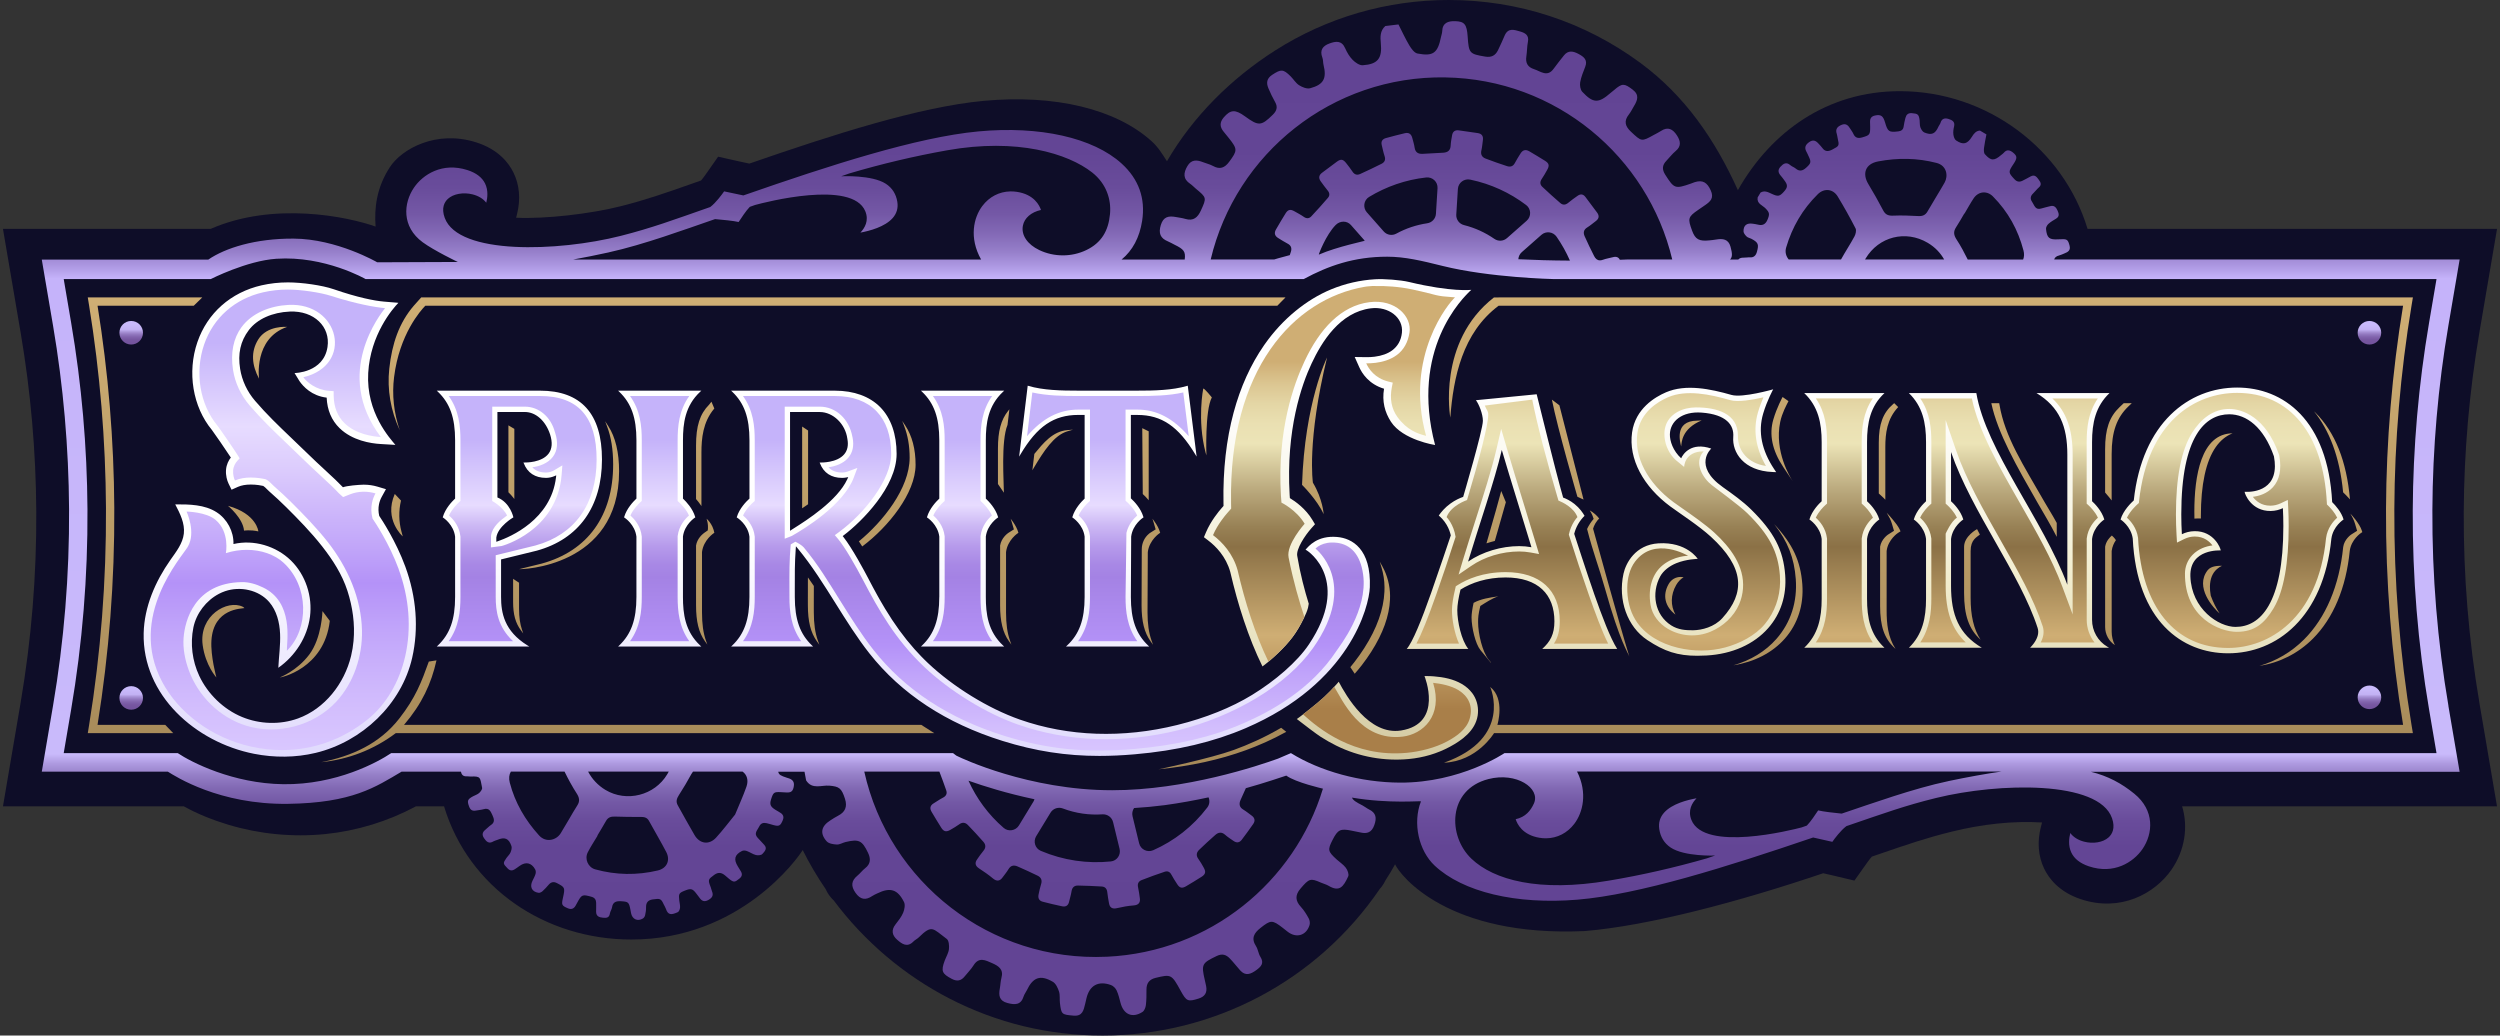
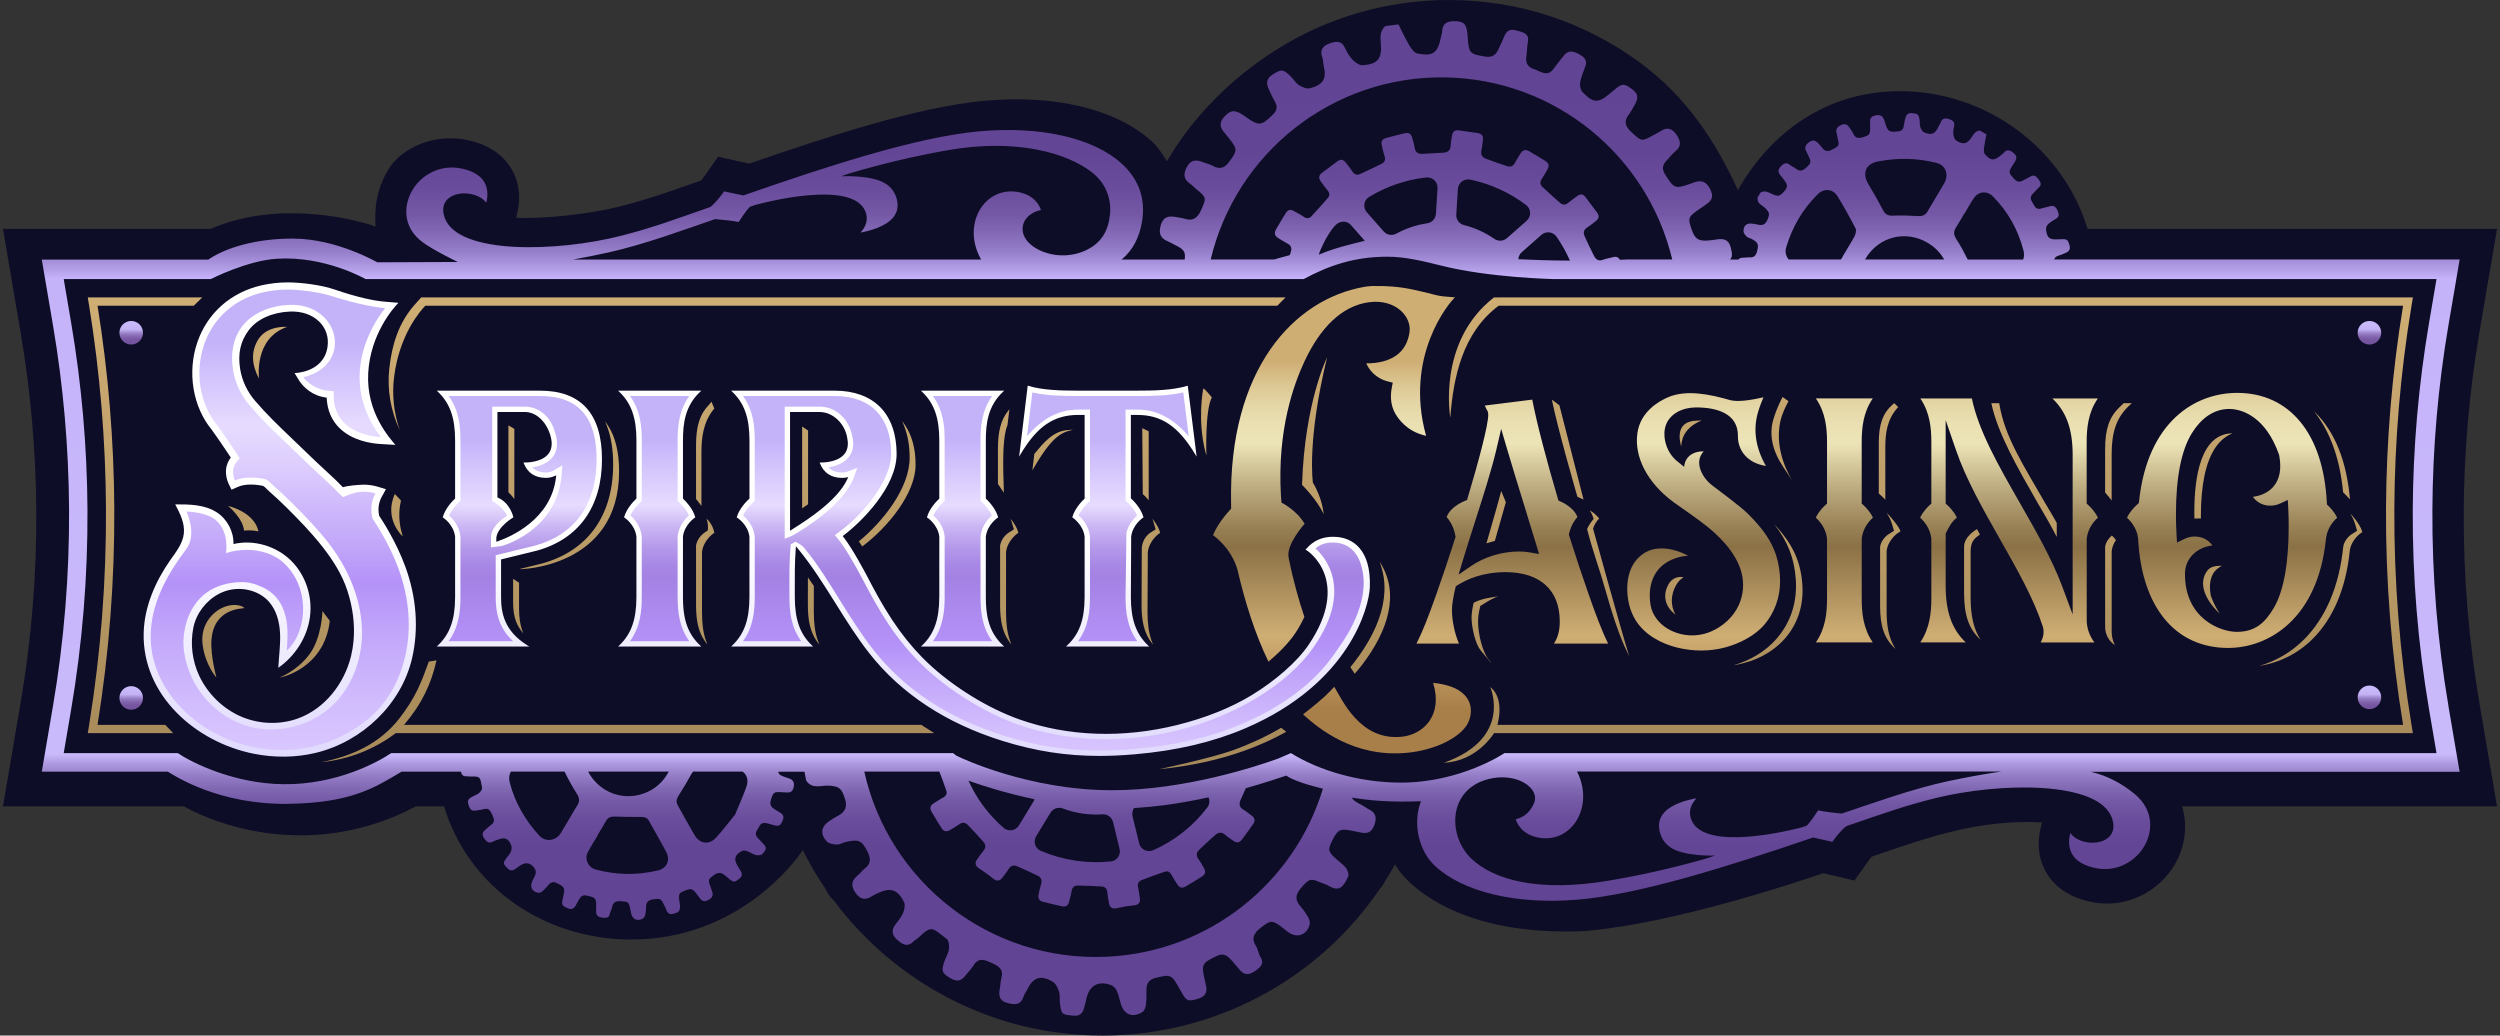
<svg xmlns="http://www.w3.org/2000/svg" width="169" height="70" viewBox="0 0 169 70" fill="none">
  <rect x="0" y="0" width="169" height="70" fill="#333333" stroke="none" />
  <g clip-path="url(#clip0_9150_208175)">
    <path d="M167.602 47.471C166.882 43.243 166.528 38.919 166.549 34.619C166.569 30.567 166.923 26.492 167.602 22.506L168.8 15.471H141.118C139.496 10.086 134.339 6.163 128.426 6.163C123.541 6.163 119.729 8.887 117.481 12.854C115.941 9.458 113.918 6.479 110.866 4.235C107.097 1.465 102.624 0 97.932 0C93.767 0 89.717 1.176 86.219 3.4C83.242 5.293 80.647 7.866 78.887 10.899C78.572 10.419 78.315 9.971 77.861 9.558C75.452 7.367 71.306 6.368 66.488 6.818C62.175 7.221 56.341 9.087 50.656 11.059C50.37 10.999 50.141 10.95 49.987 10.915L48.545 10.592L47.697 11.802C47.584 11.964 47.476 12.1 47.39 12.201C47.215 12.262 47.046 12.322 46.879 12.381C44.968 13.053 43.705 13.498 41.968 13.939C39.941 14.454 36.855 14.814 34.889 14.718L34.949 14.484C35.206 13.473 35.121 12.494 34.704 11.653C34.375 10.989 33.675 10.1 32.212 9.63C29.495 8.757 27.158 10.071 26.36 11.292C25.434 12.708 25.3 14.107 25.39 15.317C23.462 14.633 18.491 13.614 14.241 15.472H0.2L1.399 22.508C2.074 26.473 2.429 30.526 2.452 34.557C2.477 38.877 2.123 43.222 1.399 47.471L0.2 54.507H12.424C12.883 54.762 13.364 54.992 13.857 55.194C15.922 56.039 18.096 56.467 20.318 56.467C20.875 56.467 21.438 56.439 21.99 56.383C24.121 56.169 26.236 55.521 28.119 54.507H30.017C31.685 60.027 36.855 63.512 42.676 63.512C50.034 63.512 53.928 58.018 54.262 57.464C54.719 58.377 55.239 59.261 55.817 60.107C55.902 60.3 56.014 60.481 56.151 60.648C56.216 60.727 56.287 60.803 56.363 60.873C58.422 63.633 61.121 65.923 64.174 67.496C67.399 69.158 70.887 70.001 74.54 70.001C82.039 70.001 89.036 66.301 93.268 60.101C93.374 59.984 93.469 59.855 93.549 59.718C93.588 59.652 93.624 59.583 93.656 59.513C93.945 59.06 94.05 58.901 94.307 58.427C94.662 59.202 97.894 63.357 107.128 62.94C111.447 62.58 117.542 60.963 123.247 59.031C123.526 59.094 123.752 59.145 123.907 59.182L125.359 59.528L126.222 58.31C126.338 58.147 126.448 58.009 126.535 57.908C126.709 57.848 126.878 57.79 127.043 57.733C128.962 57.074 130.23 56.638 131.972 56.211C134.006 55.712 136.079 55.479 138.043 55.6L137.97 55.877C137.705 56.885 137.778 57.865 138.181 58.711C138.501 59.383 139.19 60.288 140.647 60.78C143.323 61.683 145.666 60.425 146.801 58.777C147.693 57.481 147.935 55.909 147.511 54.507H168.798L167.6 47.472L167.602 47.471Z" fill="#0E0D28" />
    <path d="M165.513 47.704C164.772 43.35 164.407 38.898 164.429 34.471C164.45 30.299 164.814 26.102 165.513 21.998L166.272 17.542H138.862C138.901 17.408 139.004 17.315 139.197 17.268C139.319 17.238 139.435 17.178 139.553 17.132C139.796 17.037 139.988 16.925 139.901 16.598C139.797 16.209 139.737 16.15 139.332 16.173C139.269 16.177 139.205 16.173 139.142 16.178C138.533 16.216 138.37 16.089 138.311 15.477C138.3 15.367 138.384 15.216 138.471 15.136C138.624 14.996 138.811 14.89 138.991 14.781C139.239 14.631 139.181 14.435 139.089 14.231C138.995 14.023 138.867 13.866 138.604 13.934C138.398 13.987 138.19 14.034 137.986 14.096C137.576 14.22 137.522 13.863 137.369 13.644C137.226 13.44 137.253 13.253 137.436 13.079C137.573 12.949 137.686 12.793 137.828 12.669C138.027 12.496 137.953 12.332 137.834 12.169C137.697 11.982 137.565 11.769 137.275 11.924C137.088 12.024 136.905 12.13 136.714 12.221C136.512 12.318 136.343 12.294 136.175 12.113C135.759 11.663 135.748 11.632 136.111 11.088C136.373 10.696 136.373 10.552 136.091 10.322C135.883 10.152 135.667 10.072 135.456 10.328C135.41 10.384 135.344 10.423 135.288 10.471C134.808 10.885 134.591 10.888 134.18 10.425C134.098 10.333 134.104 10.132 134.121 9.988C134.157 9.685 134.227 9.387 134.283 9.087C134.137 9 133.99 8.913 133.844 8.826C133.573 8.846 133.433 9.036 133.304 9.242C132.992 9.741 132.719 9.817 132.232 9.494C132.126 9.423 132.066 9.234 132.048 9.091C132.027 8.917 132.051 8.73 132.094 8.558C132.177 8.225 131.966 8.118 131.722 8.041C131.467 7.96 131.265 8.013 131.178 8.305C131.151 8.395 131.08 8.47 131.041 8.557C130.824 9.048 130.581 9.163 130.081 8.954C129.962 8.904 129.864 8.736 129.816 8.602C129.764 8.458 129.787 8.288 129.767 8.13C129.714 7.728 129.644 7.682 129.242 7.65C128.986 7.63 128.864 7.753 128.807 7.97C128.756 8.163 128.714 8.359 128.686 8.556C128.655 8.776 128.517 8.858 128.321 8.882C127.695 8.958 127.611 8.901 127.43 8.277C127.299 7.826 127.145 7.728 126.76 7.806C126.502 7.859 126.406 8.007 126.415 8.252C126.419 8.358 126.422 8.464 126.423 8.57C126.429 9.106 126.392 9.143 125.876 9.291C125.598 9.37 125.403 9.318 125.282 9.037C125.229 8.913 125.137 8.806 125.067 8.688C124.936 8.467 124.778 8.324 124.497 8.437C124.215 8.551 124.055 8.72 124.165 9.046C124.195 9.136 124.202 9.234 124.223 9.327C124.343 9.858 124.34 9.861 123.858 10.113C123.604 10.246 123.379 10.267 123.19 10.003C123.117 9.901 123.025 9.812 122.941 9.718C122.754 9.509 122.57 9.412 122.293 9.611C122.026 9.802 121.967 10.001 122.127 10.279C122.175 10.361 122.209 10.451 122.251 10.537C122.455 10.953 122.431 11.038 122.083 11.349C121.851 11.556 121.634 11.604 121.382 11.388C121.278 11.299 121.133 11.259 121.031 11.169C120.757 10.928 120.556 11.057 120.358 11.274C120.158 11.494 120.211 11.693 120.392 11.892C120.47 11.977 120.534 12.075 120.605 12.167C120.866 12.504 120.862 12.662 120.584 12.967C120.299 13.28 120.192 13.296 119.781 13.108C119.536 12.996 119.292 12.853 119.013 13.017C118.948 13.127 118.882 13.237 118.817 13.347C118.747 13.773 119.146 13.873 119.356 14.093C119.616 14.365 119.649 14.47 119.474 14.872C119.347 15.164 119.142 15.266 118.836 15.185C118.724 15.156 118.608 15.142 118.494 15.124C118.087 15.059 117.857 15.229 117.861 15.638C117.862 15.758 117.977 15.895 118.074 15.99C118.152 16.066 118.285 16.084 118.388 16.139C118.857 16.388 118.911 16.515 118.767 17.026C118.7 17.265 118.567 17.416 118.291 17.398C118.155 17.389 118.016 17.422 117.879 17.417C117.706 17.412 117.586 17.455 117.506 17.545H116.95C117.122 17.368 117.108 17.135 116.982 16.674C116.841 16.156 116.452 16.115 116.008 16.193C115.861 16.219 115.712 16.232 115.564 16.248C114.859 16.323 114.603 16.182 114.389 15.603C114.078 14.761 114.107 14.664 114.811 14.179C114.963 14.074 115.116 13.971 115.268 13.865C115.62 13.62 115.883 13.394 115.645 12.868C115.409 12.344 115.11 12.145 114.569 12.312C114.481 12.339 114.396 12.379 114.309 12.409C113.232 12.786 113.173 12.755 112.57 11.81C112.34 11.45 112.364 11.16 112.652 10.864C112.86 10.651 113.039 10.405 113.267 10.217C113.683 9.876 113.6 9.519 113.354 9.143C113.086 8.735 112.756 8.539 112.284 8.852C112.131 8.953 111.962 9.03 111.801 9.12C110.961 9.587 110.971 9.577 110.25 8.901C109.863 8.538 109.757 8.185 110.109 7.742C110.246 7.569 110.342 7.363 110.457 7.173C110.693 6.781 110.839 6.42 110.368 6.06C109.807 5.632 109.661 5.614 109.124 6.079C109.04 6.152 108.949 6.216 108.866 6.289C108.061 6.993 107.7 6.992 106.963 6.206C106.831 6.065 106.784 5.766 106.82 5.562C106.883 5.203 107.028 4.857 107.161 4.514C107.344 4.041 107.055 3.831 106.708 3.646C106.355 3.457 106.01 3.377 105.717 3.753C105.488 4.047 105.249 4.335 105.033 4.638C104.597 5.25 104.14 4.812 103.693 4.672C103.276 4.542 103.113 4.253 103.181 3.816C103.232 3.489 103.222 3.151 103.287 2.828C103.378 2.375 103.1 2.227 102.76 2.128C102.37 2.015 101.958 1.862 101.722 2.387C101.57 2.725 101.429 3.069 101.262 3.4C101.086 3.75 100.825 3.898 100.399 3.826C99.34 3.647 99.292 3.615 99.214 2.472C99.157 1.648 99.004 1.449 98.367 1.431C97.897 1.418 97.511 1.537 97.492 2.119C97.488 2.246 97.438 2.371 97.412 2.497C97.19 3.585 96.891 3.821 95.825 3.619C95.612 3.579 95.406 3.294 95.275 3.076C95.001 2.618 94.779 2.129 94.536 1.652C94.24 1.688 93.943 1.724 93.647 1.76C93.292 2.078 93.301 2.49 93.343 2.914C93.445 3.94 93.148 4.338 92.126 4.411C91.903 4.427 91.617 4.228 91.44 4.049C91.224 3.831 91.058 3.545 90.933 3.261C90.692 2.71 90.284 2.788 89.863 2.942C89.422 3.102 89.199 3.391 89.391 3.891C89.45 4.044 89.431 4.224 89.471 4.387C89.695 5.3 89.482 5.72 88.564 5.966C88.345 6.024 88.031 5.896 87.819 5.761C87.592 5.617 87.443 5.355 87.246 5.159C86.743 4.659 86.596 4.669 86.004 5.056C85.627 5.302 85.591 5.604 85.743 5.966C85.879 6.288 86.03 6.606 86.203 6.909C86.396 7.247 86.292 7.509 86.046 7.751C85.26 8.526 85.082 8.536 84.163 7.866C83.498 7.381 83.18 7.41 82.731 7.93C82.429 8.28 82.454 8.588 82.731 8.918C82.85 9.06 82.967 9.204 83.082 9.35C83.663 10.087 83.653 10.178 83.094 10.936C82.793 11.344 82.467 11.48 81.998 11.219C81.791 11.104 81.549 11.054 81.327 10.965C80.909 10.799 80.536 10.769 80.268 11.227C79.999 11.686 79.957 12.093 80.46 12.428C80.598 12.52 80.712 12.649 80.841 12.756C81.576 13.364 81.574 13.371 81.177 14.237C80.967 14.694 80.677 14.963 80.134 14.799C79.923 14.736 79.701 14.71 79.484 14.67C79.001 14.58 78.642 14.643 78.47 15.215C78.304 15.767 78.434 16.104 78.954 16.318C79.108 16.381 79.252 16.47 79.401 16.543C80.027 16.85 80.156 17.001 80.087 17.546H75.818C76.566 16.93 77.033 16.053 77.208 14.931C77.445 13.412 76.979 12.108 75.823 11.057C73.9 9.308 70.281 8.496 66.141 8.883C61.973 9.273 56.064 11.186 50.299 13.195L50.252 13.211L50.203 13.201C49.798 13.118 49.275 13.009 48.951 12.936C48.798 13.154 48.396 13.702 48.03 13.98L48.009 13.996L47.984 14.005C45.489 14.878 44.065 15.41 41.957 15.946C37.73 17.02 30.987 17.248 30.064 14.728C29.817 14.053 30.046 13.655 30.282 13.439C30.65 13.103 31.318 12.982 31.944 13.139C32.35 13.241 32.674 13.441 32.871 13.704C32.956 13.371 33.017 12.861 32.788 12.399C32.584 11.988 32.184 11.685 31.599 11.497C29.899 10.951 28.589 11.796 27.983 12.686C27.27 13.733 27.142 15.326 28.575 16.377C29.348 16.944 30.947 17.709 30.947 17.709C29.599 17.709 25.5 17.731 25.5 17.731C25.5 17.731 22.772 16.145 19.849 16.13C17.259 16.116 15.23 16.762 14.082 17.548H2.825L3.584 22.004C4.28 26.087 4.644 30.261 4.669 34.411C4.695 38.859 4.33 43.333 3.584 47.709L2.825 52.165H11.347C11.868 52.49 14.829 54.403 19.462 54.34C23.831 54.281 25.4 53.195 27.147 52.165H31.157C31.199 52.351 31.289 52.5 31.562 52.479C31.644 52.473 31.729 52.5 31.812 52.496C32.545 52.456 32.446 52.591 32.59 53.252C32.612 53.354 32.49 53.518 32.392 53.606C32.278 53.708 32.116 53.756 31.976 53.831C31.597 54.035 31.566 54.139 31.719 54.541C31.8 54.754 31.939 54.836 32.159 54.795C32.336 54.762 32.52 54.753 32.692 54.702C33.071 54.587 33.169 54.853 33.288 55.108C33.403 55.356 33.472 55.588 33.183 55.775C33.069 55.849 32.977 55.955 32.869 56.039C32.655 56.205 32.532 56.378 32.716 56.654C32.882 56.903 33.053 57.064 33.362 56.874C33.433 56.83 33.521 56.817 33.599 56.783C34.115 56.559 34.398 56.667 34.575 57.198C34.617 57.325 34.563 57.504 34.505 57.638C34.448 57.769 34.325 57.87 34.241 57.992C33.987 58.362 33.998 58.375 34.315 58.707C34.555 58.958 34.747 58.801 34.948 58.662C35.009 58.62 35.068 58.576 35.129 58.533C35.544 58.236 35.927 58.317 36.177 58.77C36.222 58.852 36.231 58.979 36.204 59.071C36.157 59.232 36.075 59.383 35.999 59.534C35.791 59.948 35.95 60.286 36.406 60.354C36.491 60.367 36.607 60.305 36.677 60.243C36.826 60.111 36.958 59.959 37.089 59.808C37.251 59.622 37.43 59.583 37.652 59.699C38.199 59.986 38.209 60.004 38.052 60.71C37.949 61.17 37.977 61.22 38.373 61.395C38.608 61.499 38.783 61.444 38.909 61.225C38.946 61.16 38.982 61.095 39.017 61.029C39.322 60.46 39.371 60.45 39.987 60.623C40.219 60.688 40.291 60.832 40.3 61.034C40.309 61.234 40.295 61.435 40.297 61.636C40.3 61.945 40.507 62.014 40.764 62.038C40.997 62.06 41.183 62.047 41.229 61.753C41.251 61.61 41.352 61.479 41.373 61.337C41.426 60.976 41.653 60.906 41.967 60.923C42.469 60.95 42.516 60.984 42.613 61.478C42.629 61.562 42.643 61.646 42.659 61.729C42.74 62.141 43.102 62.309 43.461 62.089C43.53 62.047 43.59 61.954 43.608 61.874C43.647 61.699 43.679 61.518 43.674 61.34C43.665 61.017 43.803 60.848 44.122 60.801C44.635 60.726 44.687 60.745 44.872 61.146C44.916 61.242 44.98 61.33 45.012 61.43C45.161 61.888 45.402 61.849 45.821 61.661C45.904 61.624 45.963 61.461 45.972 61.351C45.984 61.196 45.937 61.037 45.919 60.879C45.867 60.415 45.896 60.365 46.298 60.205C46.71 60.041 46.818 60.07 47.081 60.417C47.151 60.509 47.225 60.599 47.291 60.694C47.447 60.916 47.621 60.986 47.884 60.84C48.14 60.697 48.249 60.532 48.129 60.248C48.092 60.16 48.079 60.063 48.044 59.974C47.845 59.471 47.866 59.445 48.283 59.14C48.561 58.937 48.789 58.988 49.024 59.187C49.113 59.262 49.197 59.341 49.288 59.413C49.609 59.665 49.667 59.648 49.982 59.396C50.255 59.178 50.143 58.982 50.001 58.769C49.96 58.707 49.923 58.643 49.883 58.579C49.58 58.092 49.656 57.778 50.163 57.523C50.251 57.479 50.392 57.493 50.491 57.53C50.7 57.607 50.888 57.747 51.101 57.801C51.237 57.836 51.461 57.816 51.537 57.728C51.671 57.572 51.897 57.377 51.67 57.121C51.523 56.956 51.373 56.794 51.22 56.635C50.933 56.336 51.207 56.118 51.322 55.873C51.427 55.649 51.601 55.597 51.821 55.647C51.974 55.682 52.124 55.73 52.276 55.772C52.665 55.878 52.755 55.834 52.92 55.435C53.037 55.152 52.875 54.998 52.647 54.878C52.572 54.838 52.5 54.792 52.427 54.748C52.082 54.536 52.016 54.383 52.121 54.047C52.274 53.558 52.321 53.524 52.808 53.551C52.913 53.557 53.018 53.563 53.124 53.569C53.368 53.581 53.566 53.571 53.642 53.25C53.718 52.931 53.652 52.737 53.349 52.624C53.3 52.606 53.248 52.594 53.198 52.577C52.79 52.442 52.645 52.379 52.61 52.171H54.385C54.421 52.365 54.457 52.559 54.493 52.753C54.894 53.395 55.534 53.065 56.065 53.111C56.722 53.169 56.887 53.269 57.121 54C57.291 54.532 57.139 54.901 56.644 55.149C56.463 55.239 56.295 55.356 56.123 55.464C55.512 55.849 55.405 56.339 55.883 56.873C56.023 57.029 56.333 57.078 56.57 57.09C56.762 57.1 56.957 56.97 57.156 56.922C58.062 56.707 58.279 56.812 58.68 57.652C58.867 58.044 58.866 58.396 58.483 58.692C58.294 58.838 58.148 59.041 57.963 59.193C57.538 59.543 57.515 59.902 57.832 60.353C58.159 60.818 58.512 60.876 58.966 60.569C59.072 60.497 59.194 60.448 59.31 60.391C60.177 59.969 60.679 60.112 61.11 60.976C61.205 61.165 61.144 61.484 61.054 61.701C60.934 61.988 60.728 62.244 60.534 62.493C60.231 62.881 60.309 63.227 60.643 63.522C60.971 63.812 61.328 64.077 61.752 63.641C61.853 63.537 61.997 63.476 62.101 63.374C63.02 62.473 63.045 62.767 63.999 63.47C64.146 63.578 64.175 63.936 64.148 64.165C64.116 64.432 63.958 64.682 63.861 64.942C63.599 65.649 63.676 65.822 64.343 66.173C64.696 66.359 64.973 66.307 65.217 65.999C65.413 65.751 65.645 65.526 65.81 65.26C66.176 64.671 66.613 64.908 67.064 65.106C67.502 65.299 67.861 65.524 67.697 66.106C67.633 66.334 67.634 66.581 67.589 66.816C67.5 67.282 67.538 67.652 68.098 67.802C68.604 67.937 69.016 67.953 69.202 67.345C69.245 67.206 69.346 67.085 69.409 66.951C69.829 66.061 70.327 65.875 71.173 66.37C71.375 66.488 71.51 66.786 71.589 67.03C71.666 67.268 71.62 67.544 71.651 67.801C71.745 68.582 71.774 68.587 72.575 68.657C73.182 68.71 73.252 68.282 73.356 67.866C73.388 67.74 73.415 67.613 73.444 67.487C73.648 66.616 74.245 66.281 75.099 66.588C75.254 66.644 75.412 66.801 75.483 66.952C75.607 67.218 75.674 67.512 75.749 67.798C75.954 68.584 76.554 68.845 77.232 68.407C77.358 68.326 77.44 68.111 77.461 67.947C77.504 67.601 77.503 67.248 77.501 66.898C77.499 66.466 77.69 66.208 78.117 66.104C79.17 65.849 79.203 65.862 79.811 66.972C80.207 67.695 80.302 67.73 81.025 67.503C81.455 67.368 81.621 67.095 81.534 66.659C81.508 66.531 81.479 66.404 81.45 66.277C81.194 65.176 81.247 65.107 82.257 64.622C82.638 64.44 82.898 64.546 83.144 64.801C83.388 65.054 83.601 65.335 83.836 65.597C84.197 66.001 84.55 65.851 84.916 65.587C85.248 65.347 85.479 65.114 85.199 64.675C85.063 64.461 85.044 64.173 84.907 63.961C84.559 63.424 84.777 63.07 85.209 62.729C85.901 62.185 86.003 62.174 86.701 62.713C86.819 62.804 86.934 62.899 87.053 62.99C87.636 63.44 88.307 63.241 88.525 62.537C88.567 62.402 88.538 62.211 88.47 62.085C88.32 61.81 88.152 61.533 87.94 61.305C87.555 60.89 87.541 60.509 87.907 60.078C88.495 59.386 88.585 59.351 89.293 59.665C89.462 59.74 89.648 59.783 89.806 59.876C90.531 60.307 90.804 59.978 91.138 59.245C91.204 59.1 91.094 58.817 90.978 58.662C90.815 58.444 90.568 58.289 90.362 58.102C89.757 57.55 89.738 57.453 90.082 56.777C90.435 56.084 90.611 55.998 91.357 56.151C91.556 56.192 91.756 56.225 91.954 56.272C92.416 56.383 92.726 56.276 92.903 55.778C93.076 55.294 93.028 54.95 92.541 54.715C92.391 54.642 92.261 54.528 92.113 54.452C91.679 54.23 91.469 54.106 91.393 53.918C93.938 54.348 96.075 54.124 96.057 54.172C95.479 55.659 95.917 57.511 96.976 58.508C98.88 60.3 102.49 61.163 106.633 60.818C110.805 60.471 116.735 58.601 122.521 56.631L122.568 56.615L122.617 56.626C123.021 56.715 123.543 56.831 123.866 56.908C124.021 56.689 124.429 56.139 124.798 55.862L124.819 55.846L124.844 55.837C127.348 54.981 128.778 54.459 130.892 53.94C135.131 52.901 141.875 52.746 142.771 55.307C143.011 55.993 142.777 56.394 142.539 56.609C142.168 56.945 141.499 57.06 140.874 56.894C140.469 56.787 140.147 56.58 139.953 56.312C139.865 56.648 139.798 57.164 140.022 57.634C140.221 58.052 140.618 58.364 141.201 58.561C142.895 59.133 144.214 58.292 144.83 57.398C145.554 56.346 145.665 54.781 144.278 53.655C143.425 52.962 142.508 52.459 141.339 52.172H166.27L165.511 47.717L165.513 47.704ZM132.229 15.364C132.429 15.063 132.602 14.744 132.787 14.434C132.791 14.436 132.795 14.439 132.799 14.441C133.005 14.094 133.197 13.737 133.422 13.402C133.742 12.926 134.322 12.874 134.724 13.28C135.744 14.309 136.422 15.536 136.788 16.934C136.848 17.162 136.835 17.371 136.764 17.544H133.019C132.79 17.086 132.552 16.63 132.272 16.204C132.077 15.908 132.029 15.666 132.229 15.366V15.364ZM126.968 10.91C128.296 10.661 129.606 10.676 130.915 11.015C131.605 11.194 131.711 11.888 131.454 12.347C131.267 12.681 131.064 13.006 130.869 13.335C130.679 13.655 130.485 13.973 130.3 14.295C130.157 14.545 129.956 14.623 129.667 14.605C129.103 14.571 128.535 14.554 127.97 14.577C127.654 14.59 127.456 14.516 127.304 14.225C126.986 13.618 126.649 13.02 126.295 12.433C125.891 11.764 126.064 11.08 126.968 10.91ZM126.117 17.473C126.999 16.001 128.816 15.527 130.318 16.417C130.81 16.709 131.178 17.101 131.426 17.542H126.077C126.09 17.519 126.104 17.496 126.117 17.473ZM120.742 16.736C121.149 15.352 121.854 14.141 122.884 13.127C123.314 12.704 123.912 12.761 124.229 13.282C124.656 13.985 125.058 14.704 125.434 15.435C125.504 15.571 125.447 15.824 125.364 15.978C125.08 16.506 124.746 17.006 124.458 17.531C124.456 17.535 124.454 17.538 124.452 17.541H120.917C120.731 17.319 120.656 17.03 120.742 16.736ZM97.704 5.233C105.186 5.356 111.386 10.583 113.044 17.542H109.973C109.815 17.549 109.658 17.555 109.502 17.561C109.421 17.396 109.27 17.323 109.053 17.381C108.82 17.444 108.577 17.479 108.352 17.562C108.285 17.587 108.225 17.599 108.169 17.6C108.161 17.6 108.154 17.6 108.146 17.6C107.969 17.596 107.849 17.48 107.76 17.304C107.537 16.864 107.323 16.42 107.122 15.97C107.019 15.738 107.046 15.529 107.296 15.376C107.501 15.25 107.684 15.088 107.878 14.944C108.096 14.781 108.124 14.587 107.965 14.372C107.704 14.016 107.439 13.663 107.172 13.311C107.026 13.118 106.844 13.095 106.649 13.234C106.435 13.386 106.218 13.536 106.018 13.706C105.834 13.862 105.649 13.875 105.478 13.727C105.065 13.371 104.66 13.006 104.264 12.632C104.1 12.478 104.085 12.293 104.225 12.093C104.357 11.904 104.466 11.699 104.581 11.498C104.754 11.196 104.725 11.048 104.439 10.867C104.093 10.648 103.739 10.441 103.387 10.231C103.13 10.078 102.928 10.137 102.777 10.392C102.654 10.6 102.515 10.799 102.407 11.015C102.288 11.25 102.097 11.301 101.88 11.232C101.391 11.074 100.905 10.902 100.425 10.719C100.182 10.626 100.076 10.442 100.142 10.165C100.195 9.941 100.21 9.708 100.243 9.479C100.283 9.199 100.171 9.034 99.885 8.995C99.677 8.967 99.469 8.935 99.261 8.905C99.043 8.873 98.825 8.837 98.605 8.811C98.354 8.781 98.202 8.898 98.161 9.147C98.123 9.375 98.074 9.604 98.066 9.834C98.054 10.168 97.868 10.303 97.569 10.323C97.098 10.355 96.626 10.381 96.154 10.4C95.867 10.412 95.676 10.298 95.629 9.983C95.595 9.755 95.526 9.533 95.466 9.31C95.397 9.056 95.23 8.94 94.969 9.004C94.54 9.108 94.113 9.215 93.688 9.334C93.452 9.4 93.341 9.559 93.407 9.813C93.47 10.057 93.514 10.308 93.596 10.545C93.681 10.791 93.608 10.964 93.394 11.071C92.916 11.311 92.434 11.541 91.947 11.762C91.743 11.855 91.564 11.808 91.43 11.604C91.297 11.402 91.148 11.211 90.998 11.022C90.792 10.761 90.643 10.736 90.382 10.924C90.041 11.17 89.708 11.427 89.371 11.678C89.137 11.852 89.128 12.052 89.294 12.276C89.445 12.478 89.589 12.687 89.751 12.879C89.889 13.044 89.901 13.218 89.774 13.366C89.407 13.797 89.028 14.217 88.64 14.629C88.495 14.783 88.319 14.79 88.13 14.655C87.934 14.515 87.717 14.405 87.507 14.285C87.229 14.127 87.069 14.16 86.901 14.43C86.679 14.786 86.466 15.149 86.256 15.512C86.115 15.756 86.173 15.954 86.416 16.098C86.624 16.221 86.824 16.36 87.039 16.467C87.287 16.591 87.338 16.789 87.264 17.019C87.239 17.095 87.214 17.171 87.188 17.247C86.543 17.412 86.134 17.541 86.134 17.541H81.842C83.546 10.379 90.042 5.106 97.707 5.232L97.704 5.233ZM102.871 17.047L104.2 15.875C104.511 15.601 104.988 15.663 105.225 16.003C105.576 16.508 105.879 17.048 106.128 17.617C104.894 17.611 103.732 17.577 102.64 17.524C102.65 17.346 102.728 17.172 102.871 17.047ZM101.868 16.099C101.63 16.309 101.28 16.328 101.019 16.147C100.407 15.723 99.715 15.403 98.967 15.216C98.644 15.135 98.423 14.837 98.444 14.505L98.553 12.773C98.579 12.352 98.974 12.056 99.387 12.142C100.795 12.435 102.077 13.034 103.17 13.862C103.514 14.123 103.526 14.637 103.203 14.923L101.869 16.099H101.868ZM92.398 14.353C92.116 14.033 92.186 13.533 92.551 13.312C93.708 12.611 95.021 12.15 96.411 11.997C96.837 11.95 97.204 12.297 97.177 12.725L97.069 14.455C97.049 14.781 96.802 15.045 96.48 15.093C95.735 15.203 95.03 15.444 94.39 15.793C94.106 15.948 93.754 15.889 93.54 15.646L92.399 14.352L92.398 14.353ZM89.153 17.212C89.121 17.226 89.631 15.878 90.29 15.211C90.581 14.916 91.05 14.901 91.324 15.212L92.257 16.27C92.281 16.297 90.423 16.66 89.153 17.212ZM41.156 17.058C43.499 16.544 46.314 15.507 48.302 14.823L48.338 14.811L48.376 14.814C48.836 14.854 49.582 14.926 49.932 15.007C50.079 14.779 50.438 14.238 50.664 14.008L50.689 13.982L51.041 13.857C51.71 13.675 57.607 12.136 58.493 14.279C58.757 14.917 58.456 15.418 58.162 15.724C58.783 15.61 59.81 15.339 60.34 14.746C60.62 14.432 60.727 14.058 60.658 13.636C60.572 13.111 60.311 12.702 59.883 12.423C58.947 11.811 56.878 11.915 56.864 11.917L57.417 11.723C59.642 11.067 61.804 10.556 64.027 10.16C68.765 9.316 72.194 10.378 73.822 11.653C74.806 12.423 75.126 13.506 75.037 14.46C74.931 15.609 74.455 16.416 73.431 16.907C72.44 17.382 71.253 17.381 70.256 16.905C69.45 16.52 69.025 15.888 69.146 15.258C69.246 14.738 69.708 14.339 70.369 14.193C70.27 13.888 69.91 13.144 68.74 12.968C68.589 12.945 68.44 12.936 68.294 12.939C67.548 12.955 66.876 13.301 66.405 13.925C65.82 14.7 65.494 16.07 66.323 17.544H38.745C39.491 17.41 40.292 17.249 41.155 17.06L41.156 17.058ZM39.025 54.448C38.833 54.742 38.663 55.05 38.484 55.352C38.294 55.672 38.103 55.992 37.913 56.313C37.626 56.797 36.912 56.994 36.44 56.474C35.498 55.435 34.817 54.267 34.461 52.91C34.384 52.618 34.416 52.358 34.534 52.16H38.162C38.165 52.165 38.167 52.17 38.17 52.175C38.415 52.674 38.68 53.166 38.981 53.632C39.166 53.918 39.215 54.157 39.025 54.448ZM44.468 58.844C43.054 59.179 41.64 59.156 40.238 58.769C39.755 58.635 39.503 58.07 39.732 57.62C39.929 57.232 40.172 56.868 40.395 56.493C40.39 56.49 40.386 56.487 40.381 56.485C40.577 56.156 40.779 55.83 40.966 55.496C41.105 55.248 41.308 55.19 41.577 55.201C42.154 55.224 42.731 55.226 43.309 55.224C43.545 55.224 43.741 55.257 43.869 55.488C44.255 56.191 44.664 56.881 45.036 57.591C45.332 58.155 45.084 58.698 44.468 58.844ZM45.105 52.342C44.256 53.77 42.353 54.257 40.926 53.397C40.409 53.086 40.014 52.653 39.756 52.16H45.208C45.176 52.222 45.141 52.283 45.104 52.343L45.105 52.342ZM50.462 53.174C50.239 53.811 49.955 54.426 49.694 55.062C49.265 55.587 48.861 56.131 48.404 56.627C47.934 57.137 47.303 57.05 46.951 56.451C46.56 55.787 46.194 55.109 45.816 54.437C45.678 54.192 45.743 53.985 45.888 53.759C46.189 53.29 46.475 52.81 46.741 52.32C46.774 52.26 46.809 52.206 46.847 52.16H50.197C50.494 52.371 50.612 52.743 50.462 53.174ZM74.831 64.674C66.925 65.046 60.088 59.628 58.424 52.159H63.501C63.664 52.582 63.821 53.008 63.968 53.437C64.042 53.653 63.955 53.816 63.741 53.925C63.526 54.034 63.33 54.178 63.122 54.301C62.873 54.449 62.834 54.645 62.979 54.886C63.195 55.246 63.408 55.609 63.634 55.962C63.802 56.224 63.974 56.256 64.249 56.095C64.448 55.978 64.652 55.865 64.837 55.728C65.057 55.564 65.258 55.595 65.43 55.772C65.788 56.141 66.137 56.519 66.476 56.906C66.648 57.102 66.656 57.314 66.469 57.529C66.318 57.703 66.193 57.9 66.057 58.087C65.883 58.326 65.92 58.531 66.183 58.704C66.505 58.916 66.825 59.132 67.119 59.38C67.375 59.596 67.589 59.568 67.767 59.322C67.903 59.135 68.055 58.957 68.172 58.759C68.328 58.495 68.543 58.464 68.791 58.573C69.243 58.77 69.691 58.977 70.135 59.192C70.371 59.306 70.466 59.493 70.38 59.764C70.307 59.994 70.256 60.231 70.207 60.468C70.158 60.706 70.236 60.891 70.485 60.955C70.922 61.068 71.361 61.177 71.803 61.267C72.039 61.315 72.213 61.221 72.269 60.963C72.32 60.727 72.399 60.496 72.435 60.258C72.475 59.992 72.621 59.857 72.876 59.863C73.411 59.874 73.945 59.895 74.479 59.928C74.705 59.942 74.83 60.08 74.853 60.319C74.877 60.57 74.927 60.818 74.97 61.067C75.018 61.351 75.192 61.464 75.497 61.393C75.872 61.306 76.252 61.235 76.636 61.207C76.963 61.183 77.096 61.017 77.054 60.728C77.017 60.478 76.99 60.226 76.933 59.981C76.877 59.742 76.968 59.575 77.171 59.495C77.688 59.292 78.211 59.104 78.738 58.928C78.923 58.866 79.08 58.927 79.183 59.122C79.3 59.345 79.441 59.555 79.576 59.767C79.746 60.034 79.903 60.073 80.182 59.909C80.535 59.701 80.884 59.487 81.23 59.267C81.495 59.098 81.531 58.934 81.373 58.655C81.259 58.454 81.147 58.25 81.011 58.065C80.84 57.833 80.879 57.626 81.065 57.446C81.42 57.103 81.783 56.769 82.154 56.443C82.367 56.256 82.59 56.223 82.827 56.438C82.997 56.593 83.198 56.713 83.386 56.847C83.593 56.995 83.787 56.971 83.938 56.773C84.205 56.422 84.464 56.064 84.717 55.701C84.869 55.483 84.825 55.286 84.607 55.13C84.419 54.995 84.241 54.845 84.043 54.727C83.766 54.561 83.751 54.333 83.862 54.077C83.978 53.811 84.097 53.546 84.219 53.282C85.451 52.943 86.953 52.431 86.953 52.431C87.578 52.893 89.43 53.314 89.43 53.314C87.514 59.625 81.797 64.348 74.832 64.675L74.831 64.674ZM65.469 52.776C66.531 53.153 68.075 53.636 69.93 54.029C69.913 54.085 69.89 54.139 69.859 54.191L68.881 55.798C68.662 56.158 68.169 56.243 67.849 55.967C66.814 55.074 66.014 53.98 65.469 52.776ZM70.046 56.528L71.015 54.937C71.188 54.653 71.539 54.535 71.85 54.653C72.718 54.983 73.629 55.11 74.521 55.05C74.858 55.027 75.163 55.245 75.243 55.573L75.684 57.386C75.782 57.788 75.506 58.191 75.094 58.233C73.521 58.395 71.892 58.168 70.359 57.518C69.974 57.355 69.829 56.884 70.046 56.528ZM76.663 54.624C77.359 54.583 78.048 54.516 78.721 54.43C79.758 54.29 80.767 54.103 81.698 53.901C81.791 54.119 81.771 54.38 81.616 54.584C80.635 55.876 79.369 56.85 77.958 57.474C77.563 57.648 77.107 57.428 77.005 57.008L76.56 55.178C76.512 54.982 76.555 54.782 76.663 54.624ZM131.705 52.806C129.356 53.3 126.531 54.318 124.535 54.988L124.499 55L124.461 54.996C124.001 54.951 123.257 54.869 122.907 54.783C122.757 55.012 122.393 55.556 122.164 55.786L122.138 55.812L121.785 55.935C121.114 56.112 115.201 57.603 114.338 55.424C114.081 54.775 114.387 54.271 114.685 53.965C114.063 54.074 113.032 54.336 112.497 54.931C112.213 55.246 112.102 55.623 112.167 56.051C112.247 56.584 112.503 57 112.928 57.288C113.857 57.918 115.927 57.836 115.941 57.834L115.386 58.024C113.154 58.663 110.986 59.156 108.759 59.531C104.012 60.332 100.987 59.484 99.476 58.056C97.853 56.522 97.855 53.381 100.61 52.667C102.517 52.173 104.154 53.289 103.694 54.313C103.474 54.802 103.122 55.236 102.46 55.377C102.556 55.687 102.907 56.444 104.076 56.635C104.227 56.66 104.376 56.671 104.522 56.669C105.268 56.661 105.944 56.318 106.422 55.692C106.998 54.936 107.336 53.608 106.609 52.157H135.292C134.229 52.309 133.041 52.523 131.704 52.804L131.705 52.806ZM101.704 50.911C101.704 50.911 98.733 52.923 94.641 52.906C91.982 52.894 89.248 52.14 87.266 50.911L86.392 51.285C85.074 51.762 80.133 53.42 75.182 53.42C69.527 53.42 64.952 51.228 64.76 51.135L64.644 51.079L64.424 50.911H26.446C25.542 51.518 22.743 53.061 19.149 53.013C15.749 52.968 12.931 51.526 12.015 50.911H4.307L4.81 47.956C5.568 43.506 5.939 38.957 5.913 34.434C5.888 30.214 5.517 25.97 4.81 21.819L4.307 18.864H14.251C14.251 18.864 16.682 17.625 18.681 17.492C21.956 17.274 24.713 18.864 24.713 18.864H88.133C89.78 17.973 91.529 17.352 93.775 17.352C94.966 17.352 96.099 17.623 97.537 17.981C100.71 18.771 104.999 18.864 104.999 18.864H164.708L164.205 21.819C163.494 25.992 163.123 30.259 163.102 34.501C163.08 39.002 163.451 43.529 164.205 47.956L164.708 50.911H101.704Z" fill="url(#paint0_linear_9150_208175)" />
    <path d="M160.971 22.494C160.971 22.934 160.614 23.291 160.174 23.291C159.734 23.291 159.377 22.934 159.377 22.494C159.377 22.054 159.734 21.697 160.174 21.697C160.614 21.697 160.971 22.054 160.971 22.494ZM8.869 21.697C8.429 21.697 8.072 22.054 8.072 22.494C8.072 22.934 8.429 23.291 8.869 23.291C9.309 23.291 9.666 22.934 9.666 22.494C9.666 22.054 9.309 21.697 8.869 21.697Z" fill="url(#paint1_linear_9150_208175)" />
    <path d="M9.666 47.18C9.666 47.62 9.309 47.977 8.869 47.977C8.429 47.977 8.072 47.62 8.072 47.18C8.072 46.74 8.429 46.383 8.869 46.383C9.309 46.383 9.666 46.74 9.666 47.18ZM160.174 46.342C159.734 46.342 159.377 46.699 159.377 47.139C159.377 47.579 159.734 47.936 160.174 47.936C160.614 47.936 160.971 47.579 160.971 47.139C160.971 46.699 160.614 46.342 160.174 46.342Z" fill="url(#paint2_linear_9150_208175)" />
-     <path d="M107.752 40.107C107.304 38.835 106.416 36.087 106.416 36.087C106.459 35.915 106.537 35.682 106.681 35.43C106.826 35.178 106.989 34.994 107.116 34.87C107 34.665 106.788 34.351 106.432 34.067C106.146 33.839 105.868 33.71 105.668 33.636C105.399 32.685 105.135 31.715 103.879 26.652L99.771 27.054C99.968 27.303 100.243 27.976 100.243 28.449C100.243 29.069 98.911 33.589 98.911 33.589C98.682 33.669 98.375 33.804 98.053 34.037C97.664 34.319 97.412 34.63 97.26 34.851C97.406 34.974 97.612 35.175 97.789 35.473C97.955 35.752 98.034 36.013 98.074 36.193C97.956 36.544 97.782 37.059 97.571 37.68C97.293 38.5 96.96 39.472 96.744 40.082C96.095 41.926 95.486 43.421 95.093 43.869H99.26C98.788 43.296 98.513 42 98.513 41.253C98.513 40.904 98.592 40.431 98.729 39.858C99.476 39.385 100.518 39.036 101.776 39.036C103.977 39.036 105.078 40.182 105.078 42.001C105.078 42.873 104.803 43.371 104.252 43.87H109.323C108.851 43.123 108.321 41.727 107.751 40.108L107.752 40.107ZM102.7 36.918C101.501 36.918 100.223 37.292 99.241 37.965C99.968 35.548 101.03 32.533 101.521 30.415C102.091 32.358 102.995 35.224 103.526 36.993C103.251 36.943 102.976 36.918 102.7 36.918ZM120.68 38.883C120.781 40.252 120.384 41.489 119.53 42.461C118.565 43.559 117.083 44.217 115.357 44.312C115.139 44.324 114.933 44.33 114.737 44.33C113.405 44.33 112.518 44.038 111.359 43.268C110.006 42.369 109.358 40.566 109.748 38.782C109.902 38.075 110.544 36.827 112.108 36.73C114.025 36.611 114.766 37.779 114.766 37.779C114.766 37.779 114.002 37.793 113.313 38.074C112.87 38.255 112.441 38.572 112.227 38.97C111.627 40.086 111.842 41.556 112.973 42.276C113.443 42.575 113.948 42.61 114.445 42.606C115.05 42.601 115.889 42.383 116.432 41.784C117.987 40.07 117.934 38.371 115.65 36.278C114.853 35.547 113.495 34.665 112.917 34.238C111.104 32.9 110.069 31.033 110.33 29.22C110.559 27.627 111.863 26.845 112.619 26.52C113.96 25.944 115.612 26.287 117.052 26.698C117.794 26.909 119.847 26.325 119.868 26.319C119.868 26.319 119.455 27.062 119.188 27.967C118.831 29.177 119.084 30.44 119.938 31.72L120.07 31.918L119.833 31.908C117.86 31.833 117.086 30.57 117.168 29.54C117.233 28.732 116.698 28.018 115.038 27.892C113.701 27.791 112.901 28.483 112.884 29.361C112.875 29.814 113.096 30.48 113.647 30.98C113.762 30.706 114.318 29.856 115.681 30.324C115.681 30.324 114.404 31.467 116.461 32.928C117.14 33.41 117.815 33.889 118.377 34.443C119.929 35.974 120.553 37.177 120.68 38.883ZM157.654 33.943C157.369 28.387 154.352 26.199 151.229 26.199C147.971 26.199 144.811 28.569 144.243 33.828C144.085 33.97 143.53 34.5 143.35 35.117C143.35 35.117 144.054 35.564 144.173 36.402C144.449 41.987 147.507 44.163 150.62 44.163C153.887 44.163 157.072 41.752 157.6 36.418C157.712 35.569 158.426 35.117 158.426 35.117C158.279 34.613 157.881 34.167 157.654 33.943ZM151.131 42.38C149.983 42.38 148.146 41.178 148.07 38.967C148.005 37.07 150.12 37.21 150.12 37.21C150.12 37.068 149.665 35.891 148.353 35.907C148.021 35.911 147.735 35.995 147.494 36.114C147.469 35.692 147.455 35.245 147.455 34.769C147.455 29.437 149.106 28.006 150.698 28.006C151.863 28.006 153.027 28.875 153.719 30.852C153.719 30.854 153.719 30.856 153.719 30.857C153.765 31.103 153.785 31.325 153.783 31.523C153.767 33.442 151.736 33.244 151.736 33.244C151.736 33.385 152.189 34.559 153.498 34.543C153.815 34.539 154.09 34.462 154.323 34.351C154.343 34.734 154.354 35.139 154.354 35.565C154.354 40.822 152.782 42.378 151.13 42.378L151.131 42.38ZM141.423 29.886V33.884C141.577 34.023 142.074 34.509 142.252 35.117C142.252 35.117 141.528 35.575 141.423 36.435V41.902C141.423 42.651 141.817 43.344 142.457 43.719L142.576 43.789H137.233C137.547 43.471 137.786 43.086 137.785 42.709C137.785 42.622 137.772 42.535 137.744 42.45C136.561 38.795 133.269 34.569 131.889 30.559V33.883C132.042 34.021 132.54 34.508 132.719 35.117C132.719 35.117 131.994 35.576 131.89 36.436V39.603C131.89 41.571 132.421 42.867 133.974 43.789H129.04C129.964 42.892 130.2 41.771 130.2 40.475V36.433C130.094 35.574 129.372 35.117 129.372 35.117C129.55 34.509 130.046 34.024 130.2 33.884V29.886C130.2 28.566 129.964 27.469 129.04 26.572H133.6C134.249 30.434 138.121 35.143 139.752 39.528V30.733C139.752 28.815 139.221 27.519 137.668 26.572H142.602C141.659 27.469 141.423 28.59 141.423 29.886ZM126.212 29.886V33.884C126.366 34.023 126.863 34.509 127.041 35.117C127.041 35.117 126.317 35.575 126.212 36.434V40.475C126.212 41.771 126.428 42.892 127.391 43.789H121.966C122.909 42.892 123.145 41.771 123.145 40.475V36.434C123.04 35.575 122.316 35.117 122.316 35.117C122.494 34.509 122.991 34.023 123.145 33.884V29.886C123.145 28.59 122.909 27.469 121.966 26.572H127.391C126.428 27.469 126.212 28.59 126.212 29.886ZM97.009 30.083C97.009 30.083 94.833 29.749 94.03 28.513C93.607 27.861 93.419 27.13 93.561 26.278C92.534 25.97 92.07 25.237 91.882 24.815L91.578 24.133L92.371 24.144C92.559 24.147 92.747 24.136 92.928 24.113C93.41 24.052 93.806 23.909 94.105 23.689C94.482 23.41 94.711 23.021 94.77 22.493C94.883 21.471 93.865 20.691 92.667 20.843C90.576 21.108 89.353 23.099 88.66 24.579C87.995 25.999 86.919 29.042 87.181 33.463C87.183 33.503 87.189 33.585 87.196 33.672C87.567 33.895 88.263 34.386 88.72 35.15L88.893 35.439L88.662 35.696C88.206 36.203 87.615 37.118 87.691 37.572C87.896 38.799 88.195 39.923 88.472 40.813C88.458 40.905 88.445 40.996 88.422 41.086C88.357 41.335 88.245 41.575 88.132 41.805C87.915 42.247 87.676 42.673 87.379 43.067C87.089 43.451 86.76 43.803 86.413 44.137C86.223 44.32 86.029 44.496 85.827 44.665C85.669 44.797 85.509 44.929 85.343 45.051C84.382 43.11 83.662 40.797 83.183 38.734L83.166 38.661C82.873 37.617 82.193 36.928 81.673 36.534L81.385 36.315L81.523 35.988C81.852 35.209 82.404 34.551 82.566 34.367L82.711 34.202L82.707 33.982C82.668 31.774 82.898 29.724 83.392 27.89C83.854 26.173 84.545 24.642 85.448 23.342C85.463 23.32 85.478 23.298 85.494 23.277C86.086 22.435 86.788 21.668 87.587 21.015C88.314 20.422 89.119 19.918 89.988 19.559C90.932 19.169 91.943 18.937 92.964 18.878C93.563 18.843 94.666 18.922 95.25 19.062C98.141 19.757 99.46 19.594 99.46 19.594C98.844 20.156 95.317 23.646 97.011 30.081L97.009 30.083ZM99.517 46.848C99.329 46.597 99.083 46.39 98.812 46.232C98.246 45.901 97.577 45.773 96.931 45.722C96.846 45.715 96.76 45.71 96.674 45.706C96.548 45.7 96.421 45.696 96.294 45.701C96.294 45.701 97.615 48.917 94.711 49.381C92.531 49.729 90.99 47.017 90.497 46.085C90.457 46.134 90.416 46.182 90.374 46.229C90.103 46.54 89.818 46.837 89.515 47.115C89.217 47.389 88.905 47.646 88.589 47.897C88.424 48.028 88.259 48.159 88.092 48.288C87.952 48.396 87.811 48.506 87.665 48.606C88.209 49.03 89.004 49.632 89.285 49.812C89.621 50.027 89.969 50.225 90.322 50.4C91.895 51.183 93.617 51.461 95.229 51.31C96.225 51.217 97.158 50.94 98 50.488C98.842 50.036 99.725 49.391 99.889 48.383C99.967 47.901 99.869 47.391 99.609 46.979C99.581 46.934 99.551 46.891 99.519 46.849L99.517 46.848Z" fill="url(#paint3_linear_9150_208175)" />
    <path d="M63.497 40.353V36.272C63.392 35.451 62.694 34.996 62.687 34.992L62.661 34.976L62.669 34.947C62.837 34.374 63.286 33.906 63.471 33.731L63.496 33.707V29.765C63.496 28.24 63.147 27.258 62.329 26.48L62.256 26.411H67.884L67.809 26.481C66.784 27.436 66.642 28.624 66.642 29.765V33.707L66.667 33.731C66.852 33.906 67.301 34.374 67.469 34.947L67.477 34.976L67.451 34.992C67.444 34.996 66.747 35.448 66.642 36.272V40.353C66.642 41.495 66.783 42.682 67.808 43.637L67.883 43.707H62.255L62.328 43.638C63.146 42.86 63.495 41.878 63.495 40.353H63.497ZM92.6 39.706C92.551 40.992 91.27 46.184 84.215 49.22C82.044 50.154 79.588 50.743 76.694 50.992C75.853 51.064 75.075 51.1 74.314 51.1C72.069 51.1 69.99 50.778 67.772 50.086C63.955 48.895 60.925 46.903 58.768 44.164C57.943 43.117 57.207 41.941 56.494 40.803C55.701 39.537 54.882 38.229 53.932 37.081L53.805 36.928L53.79 37.126C53.722 38.02 53.725 38.926 53.728 39.802V39.834C53.728 40.007 53.729 40.18 53.729 40.354C53.729 41.879 54.078 42.861 54.896 43.639L54.969 43.708H49.422L49.495 43.639C50.313 42.861 50.662 41.879 50.662 40.354V36.292V36.282C50.558 35.444 49.834 34.996 49.828 34.992L49.802 34.976L49.811 34.946C49.984 34.371 50.447 33.903 50.638 33.729L50.664 33.705V29.764C50.664 28.239 50.315 27.257 49.497 26.479L49.424 26.41H56.443C57.726 26.41 58.783 26.794 59.501 27.521C60.227 28.257 60.611 29.351 60.611 30.686C60.611 32.904 58.269 35.255 57.031 36.189L56.965 36.238L57.016 36.302C57.614 37.061 58.446 38.623 58.687 39.084C58.731 39.169 58.776 39.254 58.821 39.34L58.846 39.388C58.891 39.474 58.937 39.56 58.983 39.647L59.002 39.683C59.1 39.866 59.2 40.05 59.304 40.237L59.319 40.263C59.371 40.357 59.424 40.451 59.478 40.546L59.485 40.559C59.601 40.762 59.717 40.96 59.831 41.148L59.836 41.156C60.464 42.194 61.108 43.08 61.805 43.865L61.82 43.882C61.961 44.04 62.106 44.197 62.253 44.349L62.281 44.378C62.341 44.44 62.402 44.502 62.464 44.563L62.515 44.614C62.587 44.685 62.66 44.756 62.735 44.827C64.438 46.435 66.814 47.896 68.935 48.641C72.22 49.794 75.901 49.921 79.58 49.009C81.492 48.535 83.239 47.834 84.633 46.981C86.194 46.027 87.692 44.744 88.487 43.554C91.332 39.293 88.511 37.265 88.254 37.16C88.461 36.926 89.047 36.182 90.394 36.3C91.399 36.387 92.7 37.102 92.601 39.71L92.6 39.706ZM57.277 32.393L57.342 32.252L57.189 32.281C57.108 32.296 57.025 32.304 56.942 32.305H56.925C56.195 32.305 55.678 31.965 55.43 31.322L55.408 31.265L55.469 31.267C55.514 31.267 56.574 31.292 57.067 30.712C57.293 30.446 57.365 30.09 57.281 29.659C57.151 28.663 56.315 27.853 55.418 27.853H53.407V35.88L53.531 35.8C53.579 35.769 53.637 35.732 53.704 35.69C54.496 35.189 56.601 33.857 57.278 32.394L57.277 32.393ZM73.321 28.051V33.706L73.296 33.73C73.111 33.905 72.662 34.372 72.494 34.946L72.486 34.975L72.511 34.991C72.518 34.996 73.216 35.453 73.32 36.272V36.282V40.353C73.32 41.881 72.965 42.863 72.134 43.637L72.059 43.707H77.687L77.614 43.638C76.796 42.86 76.447 41.878 76.447 40.354L76.467 36.274C76.571 35.445 77.27 34.995 77.277 34.991L77.302 34.975L77.293 34.946C77.121 34.357 76.662 33.887 76.472 33.712L76.446 33.688V28.051H76.897C78.525 28.051 79.654 28.82 80.794 30.706L80.892 30.867L80.293 26.073L80.248 26.086C79.251 26.383 78.027 26.408 76.859 26.408H72.908C71.74 26.408 70.516 26.383 69.519 26.086L69.473 26.072L68.894 30.868L68.991 30.704C70.112 28.818 71.24 28.049 72.888 28.049H73.32L73.321 28.051ZM47.336 26.479L47.411 26.409H41.783L41.856 26.478C42.674 27.256 43.023 28.238 43.023 29.763V33.705L42.998 33.729C42.813 33.904 42.363 34.372 42.195 34.946L42.186 34.975L42.212 34.991C42.241 35.01 42.921 35.453 43.022 36.278V36.288V40.353C43.022 41.878 42.673 42.86 41.855 43.638L41.782 43.707H47.41L47.335 43.637C46.31 42.682 46.168 41.494 46.168 40.353V36.266C46.276 35.445 46.97 34.996 46.977 34.991L47.003 34.975L46.995 34.946C46.827 34.373 46.379 33.905 46.194 33.731L46.169 33.707V29.764C46.169 28.622 46.31 27.433 47.336 26.479ZM40.693 31.059C40.693 34.255 39.126 36.445 36.282 37.226L33.872 37.817V40.352C33.872 41.428 34.085 42.659 35.661 43.632L35.782 43.706H29.525L29.598 43.637C30.416 42.859 30.765 41.877 30.765 40.352V36.29V36.28C30.666 35.462 29.984 35.009 29.954 34.99L29.929 34.974L29.937 34.945C30.105 34.37 30.555 33.902 30.74 33.728L30.765 33.704V29.763C30.765 28.238 30.416 27.256 29.598 26.478L29.525 26.409H36.505C39.284 26.409 40.693 27.973 40.693 31.059ZM37.603 32.132L37.475 32.187C37.297 32.263 37.111 32.303 36.921 32.304H36.904C36.174 32.304 35.657 31.964 35.409 31.321L35.387 31.264L35.45 31.266C35.569 31.269 36.628 31.271 37.085 30.664C37.325 30.345 37.359 29.908 37.185 29.364C36.882 28.445 36.214 27.851 35.483 27.851H33.625V33.627C34.501 33.984 34.705 34.972 34.705 34.972C34.705 34.972 33.653 35.582 33.551 36.339V36.624L33.657 36.587C34.494 36.297 37.249 35.128 37.586 32.268L37.602 32.13L37.603 32.132ZM25.635 34.868C25.574 34.611 25.569 34.343 25.62 34.091C25.656 33.912 25.719 33.741 25.807 33.582L26.091 33.068L25.523 32.899C25.224 32.81 24.917 32.765 24.61 32.765C24.582 32.765 24.553 32.765 24.525 32.766C24.201 32.775 23.483 32.832 23.183 32.938C22.86 32.597 22.526 32.288 22.076 31.872C21.666 31.493 21.156 31.022 20.49 30.371C20.209 30.096 19.664 29.576 19.664 29.576C18.825 28.774 18.032 28.016 17.243 27.096C16.706 26.47 16.357 25.721 16.232 24.932C16.073 23.92 16.242 23.079 16.822 22.312C17.388 21.565 18.413 21.112 19.592 21.062C21.232 20.992 22.349 22.092 22.139 23.46C21.872 25.202 19.911 25.219 19.911 25.219L20.246 25.765C20.503 26.138 21.075 26.762 22.082 26.88C22.12 27.722 22.414 28.416 22.956 28.944C23.818 29.783 25.057 29.975 25.719 30.015L26.729 30.075C26.388 29.657 24.74 27.913 24.891 25.213C25.036 22.622 26.54 20.873 26.932 20.47C26.606 20.443 26.281 20.416 25.955 20.388C25.314 20.334 24.196 20.117 22.555 19.551C21.774 19.282 20.402 19.09 19.464 19.09C18.856 19.09 18.256 19.157 17.681 19.288C15.6 19.764 14.019 21.163 13.344 23.127C12.642 25.168 13.028 27.5 14.327 29.07C14.423 29.189 15.305 30.467 15.604 30.93C15.457 31.119 15.304 31.4 15.278 31.772C15.252 32.136 15.349 32.482 15.448 32.685L15.653 33.105L16.083 32.912C16.315 32.808 16.61 32.755 16.958 32.755C17.345 32.755 17.677 32.821 17.794 32.848C17.867 32.888 17.967 32.989 18.048 33.072C18.096 33.12 18.145 33.17 18.194 33.212C18.61 33.577 18.988 33.929 19.347 34.286C20.128 35.062 21.024 35.972 21.784 36.943C22.5 37.858 23.126 38.83 23.486 39.939C23.839 41.028 24.003 42.186 23.899 43.329C23.868 43.67 23.813 44.01 23.732 44.343C23.28 46.214 21.954 47.912 20.144 48.567C18.931 49.006 17.555 48.96 16.363 48.468C15.109 47.95 14.042 46.91 13.468 45.685C12.996 44.677 12.85 43.516 13.072 42.425C13.267 41.465 13.933 40.595 14.805 40.141C14.935 40.073 15.07 40.015 15.209 39.967C16.238 39.611 17.489 39.876 18.197 40.695C18.703 41.28 18.9 42.072 18.933 42.84C18.966 43.609 18.852 44.375 18.814 45.143C19.961 44.341 20.774 43.07 20.954 41.694C21.134 40.318 20.662 38.862 19.663 37.886C18.664 36.91 17.151 36.457 15.782 36.777C15.808 35.931 15.358 35.085 14.638 34.624C13.831 34.108 12.807 34.09 11.845 34.096C12.171 34.716 12.507 35.383 12.427 36.077C12.35 36.742 11.908 37.299 11.521 37.849C10.494 39.311 9.755 41.019 9.712 42.797C9.611 46.998 13.227 50.178 17.174 50.957C18.545 51.227 19.974 51.222 21.334 50.896C24.484 50.14 27.149 47.605 27.864 44.463C28.313 42.488 28.153 40.359 27.4 38.305C26.77 36.584 25.804 35.12 25.632 34.867L25.635 34.868Z" fill="url(#paint4_linear_9150_208175)" />
    <path d="M63.065 43.345C63.762 42.379 63.859 41.294 63.859 40.353V36.269L63.857 36.235C63.773 35.545 63.36 35.081 63.091 34.847C63.285 34.408 63.644 34.061 63.753 33.962L63.859 33.866V29.763C63.859 28.821 63.762 27.736 63.065 26.771H67.071C66.379 27.726 66.283 28.815 66.283 29.763V33.866L66.389 33.962C66.498 34.061 66.858 34.408 67.051 34.847C66.783 35.081 66.37 35.545 66.285 36.235L66.283 36.25V40.353C66.283 41.301 66.379 42.391 67.071 43.345H63.065ZM90.371 36.69C91.274 36.804 91.954 37.436 92.148 38.841C92.481 41.254 90.545 43.698 90.355 43.986C88.637 46.595 85.947 48.071 84.069 48.889C81.939 49.817 79.516 50.387 76.661 50.632C73.405 50.912 70.778 50.645 67.878 49.74C64.131 48.571 61.161 46.62 59.05 43.94C58.238 42.909 57.506 41.74 56.798 40.609C55.988 39.316 55.313 38.176 54.331 37C54.226 36.874 53.921 36.687 53.766 36.621L53.453 36.802C53.358 37.807 53.361 38.822 53.365 39.803V39.835C53.365 40.008 53.366 40.18 53.366 40.353C53.366 41.295 53.463 42.38 54.16 43.345H50.227C50.924 42.379 51.021 41.294 51.021 40.353V36.276L50.977 36.016C50.838 35.44 50.468 35.047 50.23 34.845C50.43 34.407 50.799 34.062 50.911 33.964L51.02 33.868V29.763C51.02 28.821 50.923 27.736 50.226 26.771H56.438C58.857 26.771 60.244 28.198 60.244 30.685C60.244 32.442 58.424 34.72 56.712 35.971L56.434 36.174L56.656 36.437C57.113 36.979 57.837 38.246 58.362 39.251C59.378 41.194 60.533 43.246 62.483 45.088C64.221 46.728 66.645 48.219 68.812 48.98C72.163 50.156 75.916 50.287 79.663 49.358C83.429 48.424 86.997 46.319 88.773 43.791C91.882 39.366 88.928 37.086 88.928 37.086C88.928 37.086 89.381 36.568 90.369 36.692L90.371 36.69ZM57.712 32.29L57.958 31.633L57.3 31.876C57.183 31.919 57.062 31.942 56.941 31.942C56.534 31.946 56.226 31.829 56.008 31.589C56.449 31.523 56.993 31.356 57.343 30.945C57.646 30.588 57.744 30.126 57.632 29.565L57.622 29.53C57.407 28.329 56.501 27.49 55.419 27.49H53.047V36.417L53.521 36.231L53.533 36.225C53.538 36.222 53.55 36.215 53.567 36.205C54.365 35.752 57.023 34.131 57.713 32.289L57.712 32.29ZM72.89 27.689H73.683V33.866L73.577 33.962C73.468 34.061 73.108 34.408 72.915 34.847C73.183 35.081 73.596 35.545 73.681 36.235L73.683 36.269V40.353C73.683 41.296 73.585 42.382 72.878 43.345H76.881C76.184 42.379 76.087 41.294 76.087 40.353L76.146 36.026L76.148 36.017C76.284 35.442 76.644 35.049 76.875 34.847C76.669 34.381 76.275 34.017 76.196 33.947L76.088 33.851V27.69H76.901C78.187 27.69 79.291 28.264 80.359 29.491L79.989 26.529C79.019 26.752 77.914 26.771 76.862 26.771H72.911C71.86 26.771 70.755 26.752 69.785 26.53L69.428 29.486C70.486 28.262 71.592 27.69 72.891 27.69L72.89 27.689ZM46.596 26.771H42.59C43.287 27.737 43.384 28.822 43.384 29.763V33.865L43.278 33.961C43.169 34.06 42.808 34.408 42.615 34.847C42.846 35.049 43.206 35.442 43.342 36.017L43.384 36.276V40.353C43.384 41.295 43.287 42.38 42.59 43.345H46.596C45.904 42.39 45.808 41.301 45.808 40.353V36.243L45.811 36.228C45.897 35.542 46.308 35.08 46.575 34.847C46.382 34.409 46.022 34.062 45.913 33.963L45.808 33.867V29.763C45.808 28.815 45.904 27.725 46.596 26.771ZM40.331 31.059C40.331 34.077 38.86 36.143 36.192 36.876L33.51 37.534V40.352C33.51 41.298 33.654 42.385 34.682 43.344H30.332C31.029 42.378 31.126 41.293 31.126 40.352V36.275L31.083 36.016C30.947 35.441 30.587 35.048 30.356 34.846C30.55 34.406 30.91 34.059 31.02 33.96L31.126 33.864V29.762C31.126 28.82 31.029 27.735 30.332 26.77H36.505C39.08 26.77 40.331 28.174 40.331 31.059ZM38.015 31.46L37.483 31.778C37.302 31.886 37.112 31.941 36.919 31.943C36.516 31.945 36.204 31.827 35.986 31.59C36.454 31.521 37.028 31.339 37.373 30.883C37.69 30.462 37.742 29.911 37.523 29.237L37.509 29.203C37.239 28.178 36.425 27.49 35.483 27.49H33.276L33.272 33.869C33.272 33.869 33.986 34.242 34.276 34.845C34.248 34.866 34.217 34.89 34.182 34.916C33.864 35.153 33.273 35.593 33.192 36.222L33.189 37.004L33.905 36.911L33.915 36.909C33.954 36.899 34.87 36.647 35.829 35.931C36.721 35.264 37.817 34.055 37.968 32.079L38.015 31.461V31.46Z" fill="url(#paint5_linear_9150_208175)" />
    <path d="M68.836 35.99L68.844 36.019L68.818 36.035C68.811 36.04 68.109 36.494 68.008 37.323V41.397C68.008 42.182 68.093 42.789 68.276 43.309L68.37 43.577L68.205 43.346C67.791 42.765 67.607 42.016 67.607 40.916V36.881C67.687 36.367 68.106 36.063 68.154 36.03L68.539 35.786L68.412 35.351C68.409 35.341 68.406 35.331 68.403 35.321L68.322 35.066L68.468 35.268C68.643 35.511 68.767 35.753 68.836 35.99ZM69.929 30.676L69.921 30.685L69.788 31.791L69.885 31.627C70.544 30.519 71.246 29.423 72.161 29.155L72.541 29.044L72.147 29.077C71.162 29.158 70.519 29.964 69.929 30.676ZM150.205 38.248C149.969 38.247 149.478 38.242 149.239 38.546C148.338 39.693 149.624 41.108 150.049 41.473C149.818 41.13 149.615 40.726 149.446 40.263C149.407 40.04 149.388 39.829 149.392 39.638C149.401 39.135 149.557 38.744 149.858 38.476C149.964 38.381 150.083 38.306 150.205 38.248ZM41.851 31.87C41.851 30.578 41.602 29.542 41.111 28.789L40.906 28.475L41.039 28.825C41.311 29.538 41.449 30.4 41.449 31.388C41.449 34.86 39.735 37.243 36.623 38.098L35.097 38.473C35.163 38.501 41.85 38.372 41.85 31.87H41.851ZM15.413 34.194C15.413 34.194 16.429 35.032 16.496 35.871C16.496 35.871 16.915 35.798 17.465 35.923C17.465 35.923 17.361 34.735 15.413 34.194ZM19.409 22.098C19.409 22.098 18.051 21.974 17.45 22.959C16.947 23.782 17.015 24.669 17.512 25.602C17.512 25.602 17.129 22.882 19.409 22.098ZM6.027 20.678C6.756 25.175 7.139 29.772 7.164 34.342C7.191 39.241 6.809 44.168 6.027 48.988L5.934 49.562H11.712L11.17 49H6.594C7.372 44.175 7.753 39.243 7.726 34.339C7.701 29.766 7.32 25.167 6.594 20.666H13.1L13.675 20.104H5.933L6.027 20.678ZM26.687 33.391C25.925 35.128 27.226 36.26 27.226 36.26L27.141 35.944C26.955 35.256 26.944 34.532 27.107 33.838L26.687 33.391ZM83.407 50.696C81.825 51.272 78.321 52.004 78.321 52.004C80.502 51.786 82.434 51.363 84.228 50.71C85.045 50.412 85.985 50.008 86.952 49.471C86.837 49.38 86.721 49.289 86.605 49.198C85.471 49.865 84.359 50.35 83.407 50.696ZM78.402 36.035L78.428 36.019L78.42 35.99C78.351 35.754 78.227 35.511 78.052 35.268L77.905 35.065L77.986 35.321C77.989 35.331 77.992 35.34 77.995 35.35L78.122 35.786L77.712 36.045V36.047C77.701 36.056 77.686 36.067 77.669 36.082C77.36 36.338 77.186 36.723 77.184 37.125L77.17 40.916C77.17 42.011 77.358 42.762 77.778 43.352L77.946 43.587L77.849 43.315C77.66 42.785 77.572 42.176 77.572 41.397L77.591 37.325C77.692 36.494 78.394 36.039 78.402 36.035ZM68.108 28.723L68.235 27.668L68.147 27.779C67.666 28.383 67.461 29.145 67.461 30.326V32.719L67.863 33.307C67.866 32.651 67.654 29.815 68.108 28.723ZM27.312 49C28.523 47.588 29.159 46.204 29.506 44.64L28.988 44.722C28.494 46.101 28.096 47.162 26.983 48.583C25.657 50.275 23.803 51.111 21.711 51.526C23.554 51.342 25.281 50.669 26.752 49.562H63.158L62.277 49H27.312ZM21.799 41.311C21.799 41.311 21.756 43.126 20.901 44.256C20.059 45.369 18.915 45.789 18.912 45.797C18.902 45.824 21.922 45.239 22.294 41.97C22.294 41.963 21.799 41.311 21.799 41.311ZM13.701 43.609C13.888 44.99 14.628 45.798 14.628 45.798C14.628 45.798 14.225 44.346 14.292 43.295C14.432 41.099 16.365 41.152 16.523 41.108C16.49 41.076 16.46 41.04 16.421 41.021C15.373 40.501 13.432 41.616 13.701 43.609ZM58.088 36.573L58.06 36.596L58.081 36.626C58.141 36.715 58.203 36.808 58.264 36.904L58.287 36.94L58.322 36.914C60.042 35.617 61.893 33.344 61.893 31.418C61.893 30.355 61.657 29.461 61.193 28.761L60.988 28.453L61.122 28.798C61.367 29.431 61.492 30.15 61.492 30.937C61.492 33.024 59.658 35.277 58.088 36.573ZM81.34 26.262C81.34 26.262 80.915 28.384 81.499 30.601L81.554 30.782C81.554 30.782 81.444 27.765 81.92 26.864C81.92 26.864 81.439 26.263 81.34 26.263V26.262ZM26.641 25.486C27 22.592 28.441 20.984 28.752 20.667H86.348L86.9 20.105H28.474L27.972 20.667C26.989 21.81 26.499 23.212 26.314 24.931C26.163 26.332 26.409 27.763 27.023 29.084C26.62 27.893 26.491 26.688 26.64 25.487L26.641 25.486ZM54.611 40.393C54.611 40.567 54.612 40.74 54.612 40.914C54.612 42.009 54.8 42.76 55.22 43.351L55.388 43.586L55.291 43.314C55.102 42.784 55.014 42.174 55.014 41.396C55.014 41.213 55.014 41.03 55.013 40.847C55.012 40.446 55.01 40.031 55.016 39.624V39.611L55.003 39.592C54.9 39.441 54.794 39.285 54.687 39.135L54.616 39.035L54.614 39.158C54.609 39.553 54.61 39.946 54.612 40.361L54.611 40.393ZM34.769 33.734V28.992L34.369 28.754V33.275L34.379 33.286C34.494 33.399 34.601 33.519 34.697 33.642L34.769 33.734ZM54.627 29.103L54.225 28.835V34.361L54.289 34.318C54.394 34.249 54.502 34.174 54.611 34.098L54.626 34.087L54.627 29.103ZM48.094 27.154L47.94 27.351C47.31 27.985 47.052 28.79 47.052 30.132V33.736L47.062 33.747C47.166 33.865 47.264 33.989 47.351 34.116L47.417 34.212V30.6C47.417 29.639 47.518 28.537 48.267 27.641L48.288 27.616L48.093 27.154H48.094ZM35.371 42.822L35.29 42.581C35.154 42.177 35.088 41.715 35.088 41.168V39.392L34.686 39.128V40.687C34.686 41.537 34.845 42.114 35.219 42.618L35.371 42.822ZM48.263 36.035L48.289 36.019C48.269 35.904 48.231 35.759 48.158 35.602C48.038 35.344 47.878 35.168 47.765 35.064C47.806 35.187 47.847 35.351 47.857 35.547C47.863 35.661 47.857 35.764 47.847 35.853C47.756 35.917 47.665 35.98 47.574 36.044V36.046C47.473 36.123 47.126 36.415 47.053 36.875V40.914C47.053 42.014 47.238 42.763 47.651 43.344L47.816 43.575L47.722 43.307C47.54 42.788 47.455 42.18 47.455 41.395V37.316C47.559 36.49 48.257 36.038 48.264 36.033L48.263 36.035ZM77.262 33.409C77.376 33.512 77.483 33.621 77.58 33.734L77.652 33.818V29.157L77.217 28.944L77.251 33.399L77.262 33.409ZM139.037 35.354C138.65 34.645 138.639 34.681 138.238 33.983C136.763 31.409 135.531 29.541 135.164 27.356L135.147 27.255H134.613C135.039 29.273 136.346 31.555 137.727 33.964C138.307 34.976 138.503 35.262 139.036 36.293V35.354H139.037ZM133.841 36.137C133.795 36.054 133.695 35.851 133.649 35.768C133.649 35.768 132.772 36.24 132.772 36.966V40.086C132.772 41.585 133.095 42.537 133.887 43.246C133.42 42.529 133.214 41.62 133.214 40.407V37.252C133.214 36.468 133.636 36.315 133.84 36.137H133.841ZM128.31 36.022L128.476 35.917C128.476 35.917 128.386 35.689 128.21 35.452C127.94 35.087 127.542 34.657 127.54 34.659C127.716 34.963 127.815 35.137 127.898 35.419L128.034 35.883L127.625 36.142C127.625 36.142 127.176 36.446 127.095 36.96V40.957C127.095 42.332 127.377 43.156 128.07 43.801L128.136 43.863C127.62 43.063 127.536 42.157 127.536 41.279V37.245C127.636 36.46 128.303 36.026 128.31 36.022ZM142.307 42.384C142.307 42.881 142.559 43.345 142.967 43.611C142.827 43.335 142.749 43.025 142.749 42.705V37.246C142.786 36.951 142.903 36.706 143.036 36.514C142.942 36.371 142.834 36.264 142.761 36.202C142.629 36.314 142.367 36.58 142.307 36.961V42.384ZM128.101 27.303L128.047 27.255L127.981 27.312C127.289 27.905 127.006 28.663 127.006 29.928V33.358C127.128 33.477 127.342 33.656 127.448 33.783V30.224C127.448 29.293 127.561 28.328 128.317 27.518C128.25 27.445 128.179 27.374 128.101 27.305V27.303ZM158.858 33.76C158.638 31.191 157.851 29.216 156.517 27.89C156.488 27.861 156.458 27.834 156.429 27.806C157.431 29.055 158.164 30.839 158.395 33.282C158.529 33.421 158.637 33.505 158.858 33.76ZM120.658 43.167C121.533 42.17 121.941 40.903 121.837 39.501C121.721 37.932 121.193 36.782 119.934 35.431C120.86 36.606 121.29 37.73 121.394 39.141C121.508 40.686 121.056 42.086 120.086 43.19C119.348 44.03 118.348 44.639 117.181 44.974C118.604 44.746 119.821 44.12 120.658 43.167ZM152.734 45.012C154.095 44.805 155.352 44.173 156.346 43.18C157.732 41.795 158.595 39.739 158.843 37.238C158.946 36.458 159.608 36.027 159.614 36.023L159.691 35.974L159.666 35.887C159.523 35.398 158.895 34.722 158.882 34.723C159.015 34.935 159.13 35.169 159.204 35.419L159.34 35.883L158.932 36.142C158.932 36.142 158.474 36.453 158.4 36.976C158.138 39.597 157.223 41.759 155.753 43.228C154.899 44.082 153.864 44.687 152.736 45.012H152.734ZM148.338 34.604C148.338 34.757 148.34 34.908 148.343 35.058C148.423 35.051 148.504 35.046 148.585 35.046C148.651 35.046 148.716 35.047 148.78 35.051C148.78 34.998 148.779 34.945 148.779 34.891C148.779 32.751 149.118 31.181 149.785 30.223C150.093 29.781 150.474 29.471 150.921 29.293C148.786 29.308 148.337 32.188 148.337 34.605L148.338 34.604ZM88.018 32.776C88.018 32.776 89.042 33.783 89.479 34.759C89.479 34.759 89.423 33.744 88.752 32.628C88.752 32.628 88.33 29.838 89.708 24.168C89.708 24.168 88.197 27.204 88.018 32.776ZM142.748 30.69C142.748 29.189 143.09 28.224 143.89 27.463L144.109 27.255H143.565L143.286 27.52C142.59 28.181 142.306 29.007 142.306 30.368V33.293C142.445 33.44 142.756 33.838 142.748 33.831V30.689V30.69ZM161.857 34.414C161.879 29.82 162.269 25.198 163.017 20.678L163.112 20.104H101.641L100.988 20.109C97.128 23.111 98.04 28.231 98.04 28.231C98.247 25.516 98.862 22.492 101.309 20.666H162.448C161.704 25.19 161.316 29.814 161.294 34.411C161.27 39.29 161.659 44.198 162.448 48.999H101.224C101.224 48.999 101.763 47.237 100.737 46.439C100.737 46.439 102.302 49.89 97.615 51.56C99.86 51.468 100.996 49.561 100.996 49.561H163.111L163.016 48.987C162.223 44.192 161.834 39.288 161.857 34.414ZM99.477 41.736C99.477 42.42 99.739 43.533 100.077 43.944L100.777 44.794H100.8L100.638 44.597C100.214 44.082 99.919 42.845 99.919 42.057C99.919 41.742 99.933 41.537 100.069 40.964C100.421 40.747 100.867 40.44 101.29 40.312C100.679 40.398 100.106 40.485 99.615 40.753C99.523 41.174 99.477 41.505 99.477 41.736ZM93.269 37.965L93.385 38.344C93.519 38.781 93.589 39.235 93.593 39.695C93.593 39.793 93.593 39.893 93.588 39.991C93.535 41.196 93.077 42.48 92.229 43.805C92.022 44.129 91.798 44.447 91.563 44.75C91.471 44.869 91.378 44.985 91.283 45.099C91.379 45.249 91.475 45.4 91.578 45.545C91.743 45.358 91.904 45.166 92.059 44.966C92.283 44.676 92.497 44.372 92.695 44.063C93.488 42.824 93.915 41.636 93.964 40.534C93.968 40.445 93.969 40.356 93.969 40.269C93.962 39.587 93.782 38.892 93.462 38.312L93.269 37.965ZM101.795 33.947C101.69 33.693 101.585 33.441 101.483 33.192C101.267 34.011 101.017 34.878 100.772 35.729C100.673 36.072 100.577 36.406 100.484 36.732C100.668 36.67 100.857 36.615 101.049 36.568C101.114 36.34 101.181 36.109 101.249 35.874C101.434 35.231 101.622 34.58 101.796 33.948L101.795 33.947ZM105.415 27.398L104.908 27.015C105.285 28.948 106.633 33.581 106.633 33.581L107.048 33.772L105.415 27.398ZM112.8 39.483C112.37 40.233 112.549 41.008 113.26 41.547C112.924 40.937 112.926 40.216 113.311 39.544C113.439 39.321 113.611 39.145 113.812 39.019C113.747 39.007 113.682 39.001 113.619 39.001C113.275 39.001 112.978 39.172 112.8 39.482V39.483ZM115.032 28.42C114.935 28.42 114.837 28.424 114.735 28.435C113.122 28.449 113.597 29.955 113.647 30.183C113.681 29.902 113.679 28.987 115.032 28.42ZM107.287 35.76C107.717 37.439 108.074 38.275 108.51 39.829C109.522 43.439 110.064 44.132 110.142 44.381C109.514 42.356 107.692 35.742 107.692 35.742C107.72 35.646 107.766 35.521 107.844 35.386C107.931 35.236 108.028 35.126 108.104 35.051C108.034 34.96 107.942 34.856 107.823 34.753C107.695 34.641 107.57 34.56 107.465 34.502C107.526 34.593 107.591 34.706 107.648 34.842C107.683 34.925 107.709 35.005 107.73 35.077C107.654 35.164 107.572 35.268 107.492 35.391C107.405 35.523 107.338 35.65 107.287 35.76ZM120.901 27.117L120.503 26.837C120.5 26.843 120.119 27.534 119.878 28.354C119.578 29.373 119.803 30.455 120.546 31.568L121.189 32.532C121.013 32.263 119.932 30.509 120.341 28.528C120.467 27.917 120.761 27.398 120.901 27.117Z" fill="url(#paint6_linear_9150_208175)" />
    <path d="M26.949 38.465C26.314 36.734 25.329 35.27 25.219 35.109L25.187 35.062L25.173 35.007C25.089 34.675 25.08 34.326 25.146 33.998C25.192 33.771 25.271 33.556 25.382 33.354C25.13 33.279 24.867 33.24 24.608 33.24C24.584 33.24 24.56 33.24 24.537 33.24C24.231 33.248 23.935 33.308 23.657 33.418L23.191 33.602L22.9 33.338C22.566 32.978 22.221 32.66 21.744 32.219C21.331 31.838 20.819 31.365 20.148 30.71C19.867 30.436 19.58 30.161 19.326 29.919C18.477 29.108 17.676 28.343 16.872 27.406C16.278 26.713 15.891 25.884 15.753 25.009C15.571 23.856 15.781 22.867 16.314 22.134C17.021 21.162 18.254 20.678 19.493 20.612C22.965 20.428 23.939 24.685 20.508 25.501C20.73 25.824 21.365 26.363 22.257 26.422L22.554 26.442L22.557 26.737C22.566 27.513 22.813 28.143 23.292 28.609C24.054 29.351 25.198 29.51 25.745 29.543C22.489 25.245 25.745 21.203 26.03 20.83C25.376 20.775 24.085 20.548 22.375 20.001C21.638 19.765 20.325 19.574 19.463 19.574C18.901 19.574 18.333 19.635 17.789 19.76C15.874 20.197 14.42 21.483 13.8 23.287C13.15 25.175 13.504 27.329 14.7 28.774C14.813 28.91 15.86 30.432 16.075 30.78L16.2 30.982L16.04 31.158C15.924 31.287 15.78 31.504 15.759 31.807C15.74 32.082 15.818 32.349 15.882 32.481C16.223 32.328 16.61 32.281 16.957 32.281C17.416 32.281 17.804 32.363 17.924 32.391L17.957 32.399L17.988 32.413C18.138 32.483 18.273 32.619 18.393 32.74C18.438 32.785 18.48 32.827 18.515 32.858C18.939 33.23 19.324 33.588 19.69 33.952C20.481 34.738 21.389 35.66 22.166 36.652C23.498 38.354 24.42 40.432 24.47 42.615C24.51 44.343 23.915 46.157 22.732 47.434C21.226 49.06 18.756 49.712 16.638 49.056C14.846 48.501 13.381 47.04 12.751 45.281C12.507 44.599 12.356 43.849 12.41 43.123C12.496 41.979 13.13 39.408 16.342 39.35C16.848 39.341 17.332 39.497 17.778 39.711C19.871 40.712 19.387 43.33 19.391 43.99C20.898 42.523 20.898 39.611 19.153 38.027C18.575 37.502 17.68 37.169 16.684 37.169C16.227 37.169 15.749 37.239 15.27 37.392C15.27 37.392 15.547 35.966 14.57 35.14C13.933 34.602 12.611 34.582 12.611 34.582C12.611 34.582 13.274 35.982 12.689 36.972C12.286 37.655 8.625 41.672 10.96 46.089C12.053 48.157 14.282 49.875 16.982 50.473C17.678 50.627 18.381 50.705 19.072 50.705C21.182 50.705 23.188 49.983 24.873 48.617C26.099 47.623 26.994 46.11 27.393 44.356C27.822 42.471 27.668 40.434 26.946 38.466L26.949 38.465Z" fill="url(#paint7_linear_9150_208175)" />
    <path d="M106.053 36.141C106.209 35.38 106.635 34.956 106.635 34.956C106.392 34.305 105.622 33.947 105.35 33.838C104.554 31.154 103.896 28.645 103.58 27.014L100.372 27.416C100.519 27.779 100.605 27.754 100.605 28.048C100.605 28.724 99.991 31.077 99.172 33.802C99.172 33.802 98.087 34.16 97.79 34.956C97.79 34.956 98.272 35.436 98.398 36.294C97.965 37.649 97.512 38.999 97.085 40.204C96.536 41.766 96.097 42.851 95.75 43.509H98.629C98.315 42.807 98.152 41.869 98.152 41.254C98.152 40.892 98.226 40.408 98.378 39.774L98.412 39.632L98.536 39.554C99.168 39.153 100.244 38.676 101.776 38.676C104.104 38.676 105.44 39.888 105.44 42.002C105.44 42.622 105.321 43.087 105.046 43.509H108.711C108.281 42.648 107.833 41.428 107.411 40.228C106.956 38.936 106.494 37.541 106.053 36.141ZM103.461 37.349C103.208 37.303 102.952 37.28 102.7 37.28C101.544 37.28 100.357 37.638 99.445 38.263L98.599 38.842L98.894 37.861C99.139 37.047 99.427 36.148 99.706 35.279C100.266 33.532 100.845 31.727 101.168 30.334L101.479 28.992L101.867 30.313C102.2 31.449 102.64 32.876 103.066 34.257C103.366 35.231 103.65 36.152 103.871 36.889L104.04 37.453L103.46 37.348L103.461 37.349ZM120.32 38.91C120.331 39.053 120.336 39.197 120.334 39.34C120.325 40.377 119.969 41.388 119.305 42.187C118.653 42.973 117.591 43.508 116.622 43.767C115.581 44.045 114.471 44.04 113.423 43.788C112.283 43.514 111.171 42.906 110.557 41.908C110.155 41.255 109.991 40.474 110.003 39.707C110.012 39.103 110.167 38.447 110.531 37.965C111.852 36.216 114.114 37.571 114.114 37.571C114.114 37.571 113.183 37.573 112.404 38.203C111.731 38.748 111.384 39.7 111.577 40.894C111.687 41.574 112.158 42.165 112.753 42.513C113.633 43.026 114.706 43.091 115.638 42.701C116.472 42.352 117.202 41.689 117.564 40.853C117.71 40.516 117.798 40.154 117.826 39.787C117.942 38.27 116.956 36.983 115.895 36.011C115.295 35.461 114.393 34.832 113.735 34.373C113.493 34.204 113.285 34.059 113.133 33.947C111.369 32.644 110.455 30.897 110.689 29.272C110.893 27.854 112.076 27.148 112.763 26.853C113.999 26.322 115.576 26.653 116.954 27.046C117.471 27.193 118.422 27.039 119.208 26.86C119.091 27.132 118.954 27.483 118.842 27.865C118.494 29.047 118.674 30.268 119.376 31.498C118.163 31.32 117.472 30.479 117.484 29.481C117.503 27.923 116.002 27.542 114.666 27.542C114.654 27.542 114.643 27.542 114.631 27.542C114.209 27.546 113.771 27.64 113.4 27.844C113.135 27.99 112.901 28.198 112.745 28.457C112.552 28.778 112.486 29.167 112.521 29.54C112.576 30.129 112.848 30.707 113.288 31.105L113.849 31.564C113.849 31.564 113.856 30.513 115.167 30.51C114.457 31.29 115.144 32.354 115.719 32.793C115.952 32.986 117.576 34.158 118.125 34.699C119.607 36.16 120.202 37.301 120.321 38.908L120.32 38.91ZM157.4 34.2L157.3 34.101L157.293 33.961C157.055 29.326 154.788 26.559 151.229 26.559C148.407 26.559 145.184 28.478 144.602 33.866L144.587 34.004L144.484 34.096C144.401 34.171 143.994 34.549 143.782 34.997C144.048 35.235 144.437 35.688 144.531 36.35L144.534 36.378C144.764 41.028 147.039 43.801 150.62 43.801C153.335 43.801 156.698 41.858 157.24 36.382C157.33 35.7 157.724 35.239 157.994 34.997C157.832 34.654 157.557 34.354 157.401 34.199L157.4 34.2ZM153.698 41.113C153.093 42.129 152.424 42.715 151.201 42.713C150.086 42.712 147.667 41.797 147.704 38.746C147.709 38.339 147.859 37.877 148.211 37.513C148.612 37.097 149.131 36.926 149.561 36.87C149.373 36.616 149.001 36.269 148.368 36.269C148.364 36.269 148.36 36.269 148.356 36.269C148.112 36.272 147.876 36.329 147.653 36.439L147.165 36.679L147.133 36.136C147.107 35.699 147.094 35.24 147.094 34.77C147.094 32.278 147.457 30.43 148.173 29.278C148.78 28.301 149.63 27.645 150.699 27.645C151.572 27.645 153.17 28.186 154.061 30.733L154.065 30.746L154.082 30.823V30.827C154.244 31.736 154.098 32.446 153.646 32.939C153.254 33.366 152.725 33.529 152.294 33.586C152.492 33.859 152.857 34.183 153.47 34.183C153.478 34.183 153.486 34.183 153.494 34.183C153.728 34.18 153.955 34.127 154.169 34.026L154.656 33.796L154.684 34.334C154.705 34.729 154.715 35.144 154.715 35.567C154.715 38.043 154.39 39.951 153.698 41.113ZM141.821 34.997C141.548 35.241 141.147 35.707 141.064 36.392L141.062 36.407V41.903C141.062 42.453 141.25 42.996 141.586 43.429H137.953C138.151 43.054 138.198 42.681 138.088 42.34C137.486 40.479 136.38 38.53 135.208 36.466C134.078 34.476 132.91 32.418 132.23 30.442L131.527 28.4V34.045L131.646 34.153C131.751 34.248 132.094 34.579 132.287 34.998C131.884 35.246 131.527 36.076 131.527 36.076V39.604C131.527 41.346 131.948 42.541 132.885 43.428H129.81C130.47 42.449 130.559 41.344 130.559 40.476V36.426L130.556 36.389C130.472 35.705 130.072 35.24 129.8 34.996C129.993 34.577 130.335 34.247 130.44 34.152L130.559 34.044V29.886C130.559 28.959 130.467 27.894 129.813 26.934H133.298C133.748 29.12 135.101 31.482 136.533 33.982C137.609 35.86 138.722 37.803 139.411 39.655L140.111 41.537V30.734C140.111 29.018 139.686 27.831 138.741 26.935H141.815C141.152 27.893 141.059 28.96 141.059 29.887V34.045L141.178 34.153C141.283 34.248 141.626 34.579 141.819 34.998L141.821 34.997ZM125.852 36.405V40.475C125.852 41.409 125.944 42.479 126.602 43.427H122.751C123.414 42.469 123.507 41.402 123.507 40.475V36.426L123.504 36.389C123.42 35.705 123.02 35.239 122.747 34.995C122.94 34.576 123.282 34.246 123.388 34.15L123.507 34.042V29.884C123.507 28.956 123.413 27.89 122.751 26.932H126.602C125.944 27.88 125.851 28.951 125.851 29.884V34.042L125.97 34.15C126.075 34.245 126.418 34.576 126.611 34.995C126.338 35.239 125.938 35.705 125.854 36.389L125.852 36.405ZM98.595 46.655C99.241 47.052 99.607 47.715 99.35 48.588C99.14 49.3 98.473 49.772 97.831 50.117C97.024 50.551 95.98 50.81 95.093 50.892C91.482 51.224 89.088 49.198 88.085 48.292L88.091 48.287C88.258 48.158 88.423 48.027 88.588 47.896C88.904 47.645 89.216 47.387 89.514 47.114C89.751 46.896 89.978 46.667 90.195 46.428C90.717 47.259 91.938 50.145 94.827 49.795C96.175 49.632 97.569 48.404 96.879 46.16C97.391 46.213 98.093 46.346 98.595 46.655ZM96.406 29.463C95.842 29.327 95.097 29.068 94.46 28.18C94.06 27.622 93.936 26.944 94.092 26.163L94.151 25.867L93.846 25.791C92.929 25.564 92.521 24.928 92.358 24.562C92.527 24.564 92.747 24.558 92.992 24.527C93.444 24.47 93.979 24.328 94.421 24.002C94.905 23.645 95.178 23.131 95.281 22.482C95.452 21.408 94.345 20.203 92.572 20.427C90.663 20.669 89.214 22.229 88.193 24.408C87.475 25.941 86.327 29.04 86.592 33.513C86.598 33.619 86.627 33.977 86.627 33.977C86.627 33.977 87.626 34.456 88.194 35.406C88.194 35.406 86.933 36.799 87.108 37.681C87.438 39.346 87.847 40.728 88.177 41.704C88.161 41.737 88.145 41.77 88.129 41.803C87.912 42.245 87.673 42.671 87.376 43.065C87.086 43.449 86.757 43.801 86.41 44.135C86.22 44.318 86.026 44.494 85.824 44.663C85.798 44.684 85.773 44.706 85.747 44.727C84.825 42.833 84.139 40.597 83.685 38.641L83.666 38.558C83.348 37.415 82.626 36.649 82 36.175C82.307 35.447 82.845 34.816 82.959 34.686L83.227 34.382L83.22 33.983C83.061 24.973 87.45 20.213 92.257 19.387C92.287 19.382 92.317 19.378 92.347 19.374L92.349 19.372C92.349 19.372 92.364 19.37 92.392 19.368C92.404 19.366 92.416 19.365 92.428 19.363C92.647 19.335 92.857 19.327 93.06 19.336C93.643 19.328 94.525 19.363 95.474 19.567C97.374 19.975 96.864 19.998 98.359 20.103C97.982 20.424 94.908 24.062 96.403 29.461L96.406 29.463Z" fill="url(#paint8_linear_9150_208175)" />
  </g>
  <defs>
    <linearGradient id="paint0_linear_9150_208175" x1="84.548" y1="68.65" x2="84.548" y2="1.427" gradientUnits="userSpaceOnUse">
      <stop offset="0.098" stop-color="#624494" />
      <stop offset="0.17" stop-color="#634595" />
      <stop offset="0.196" stop-color="#694C9B" />
      <stop offset="0.214" stop-color="#7358A5" />
      <stop offset="0.229" stop-color="#8269B4" />
      <stop offset="0.242" stop-color="#957FC7" />
      <stop offset="0.253" stop-color="#AD99DF" />
      <stop offset="0.263" stop-color="#C9BAFB" />
      <stop offset="0.273" stop-color="#C9BAFB" />
      <stop offset="0.736" stop-color="#C5B3FA" />
      <stop offset="0.737" stop-color="#C5B3FA" />
      <stop offset="0.741" stop-color="#C5B3FA" />
      <stop offset="0.753" stop-color="#AE99E3" />
      <stop offset="0.768" stop-color="#967FCA" />
      <stop offset="0.786" stop-color="#8369B6" />
      <stop offset="0.806" stop-color="#7458A6" />
      <stop offset="0.832" stop-color="#694C9B" />
      <stop offset="0.868" stop-color="#634595" />
      <stop offset="0.967" stop-color="#624494" />
    </linearGradient>
    <linearGradient id="paint1_linear_9150_208175" x1="84.521" y1="23.291" x2="84.521" y2="21.697" gradientUnits="userSpaceOnUse">
      <stop offset="0.098" stop-color="#74549E" />
      <stop offset="0.209" stop-color="#7757A1" />
      <stop offset="0.319" stop-color="#8163AC" />
      <stop offset="0.428" stop-color="#9177BE" />
      <stop offset="0.536" stop-color="#A893D7" />
      <stop offset="0.628" stop-color="#C2B1F3" />
      <stop offset="0.852" stop-color="#C9BAFB" />
    </linearGradient>
    <linearGradient id="paint2_linear_9150_208175" x1="84.521" y1="47.977" x2="84.521" y2="46.342" gradientUnits="userSpaceOnUse">
      <stop offset="0.098" stop-color="#74549E" />
      <stop offset="0.209" stop-color="#7757A1" />
      <stop offset="0.319" stop-color="#8163AC" />
      <stop offset="0.428" stop-color="#9177BE" />
      <stop offset="0.536" stop-color="#A893D7" />
      <stop offset="0.628" stop-color="#C2B1F3" />
      <stop offset="0.852" stop-color="#C9BAFB" />
    </linearGradient>
    <linearGradient id="paint3_linear_9150_208175" x1="119.904" y1="58.805" x2="119.904" y2="18.871" gradientUnits="userSpaceOnUse">
      <stop offset="0.075" stop-color="#C4B78B" />
      <stop offset="0.175" stop-color="#D0C69E" />
      <stop offset="0.383" stop-color="#E8E2C1" />
      <stop offset="0.494" stop-color="#F2EDCF" />
      <stop offset="0.621" stop-color="#F8F6E7" />
      <stop offset="0.746" stop-color="#FDFCF8" />
      <stop offset="0.838" stop-color="white" />
    </linearGradient>
    <linearGradient id="paint4_linear_9150_208175" x1="51.159" y1="51.152" x2="51.159" y2="19.092" gradientUnits="userSpaceOnUse">
      <stop stop-color="#E0DAFD" />
      <stop offset="0.464" stop-color="white" />
    </linearGradient>
    <linearGradient id="paint5_linear_9150_208175" x1="61.26" y1="53.962" x2="61.26" y2="29.753" gradientUnits="userSpaceOnUse">
      <stop offset="0.117" stop-color="#D9C7FF" />
      <stop offset="0.202" stop-color="#D2BDFD" />
      <stop offset="0.34" stop-color="#C1A5FA" />
      <stop offset="0.427" stop-color="#B492F8" />
      <stop offset="0.617" stop-color="#A482E4" />
      <stop offset="0.653" stop-color="#A888E5" />
      <stop offset="0.703" stop-color="#B69AEB" />
      <stop offset="0.762" stop-color="#CCB8F4" />
      <stop offset="0.818" stop-color="#E7DCFF" />
      <stop offset="1" stop-color="#C5B3FA" />
    </linearGradient>
    <linearGradient id="paint6_linear_9150_208175" x1="84.523" y1="149.896" x2="84.523" y2="20.104" gradientUnits="userSpaceOnUse">
      <stop offset="0.042" stop-color="#A97F49" />
      <stop offset="0.221" stop-color="#CFAE74" />
      <stop offset="0.254" stop-color="#C0A16A" />
      <stop offset="0.373" stop-color="#92784B" />
      <stop offset="0.433" stop-color="#80683F" />
      <stop offset="0.559" stop-color="#8C7247" />
      <stop offset="0.787" stop-color="#AB8E5C" />
      <stop offset="1" stop-color="#CFAE74" />
    </linearGradient>
    <linearGradient id="paint7_linear_9150_208175" x1="18.912" y1="54.301" x2="18.912" y2="23.17" gradientUnits="userSpaceOnUse">
      <stop offset="0.117" stop-color="#D9C7FF" />
      <stop offset="0.215" stop-color="#D2BDFD" />
      <stop offset="0.376" stop-color="#C1A5FA" />
      <stop offset="0.478" stop-color="#B492F8" />
      <stop offset="0.55" stop-color="#C0A4F9" />
      <stop offset="0.727" stop-color="#DCCCFD" />
      <stop offset="0.818" stop-color="#E7DCFF" />
      <stop offset="1" stop-color="#C5B3FA" />
    </linearGradient>
    <linearGradient id="paint8_linear_9150_208175" x1="119.998" y1="48.876" x2="119.998" y2="22.047" gradientUnits="userSpaceOnUse">
      <stop offset="0.036" stop-color="#A97F49" />
      <stop offset="0.221" stop-color="#CFAE74" />
      <stop offset="0.444" stop-color="#8B7146" />
      <stop offset="0.494" stop-color="#988155" />
      <stop offset="0.591" stop-color="#BCAB7F" />
      <stop offset="0.704" stop-color="#ECE4B7" />
      <stop offset="0.753" stop-color="#EAE0B2" />
      <stop offset="0.804" stop-color="#E4D6A5" />
      <stop offset="0.857" stop-color="#DBC590" />
      <stop offset="0.91" stop-color="#CFAE74" />
    </linearGradient>
    <clipPath id="clip0_9150_208175">
      <rect width="169" height="70" fill="white" />
    </clipPath>
  </defs>
</svg>